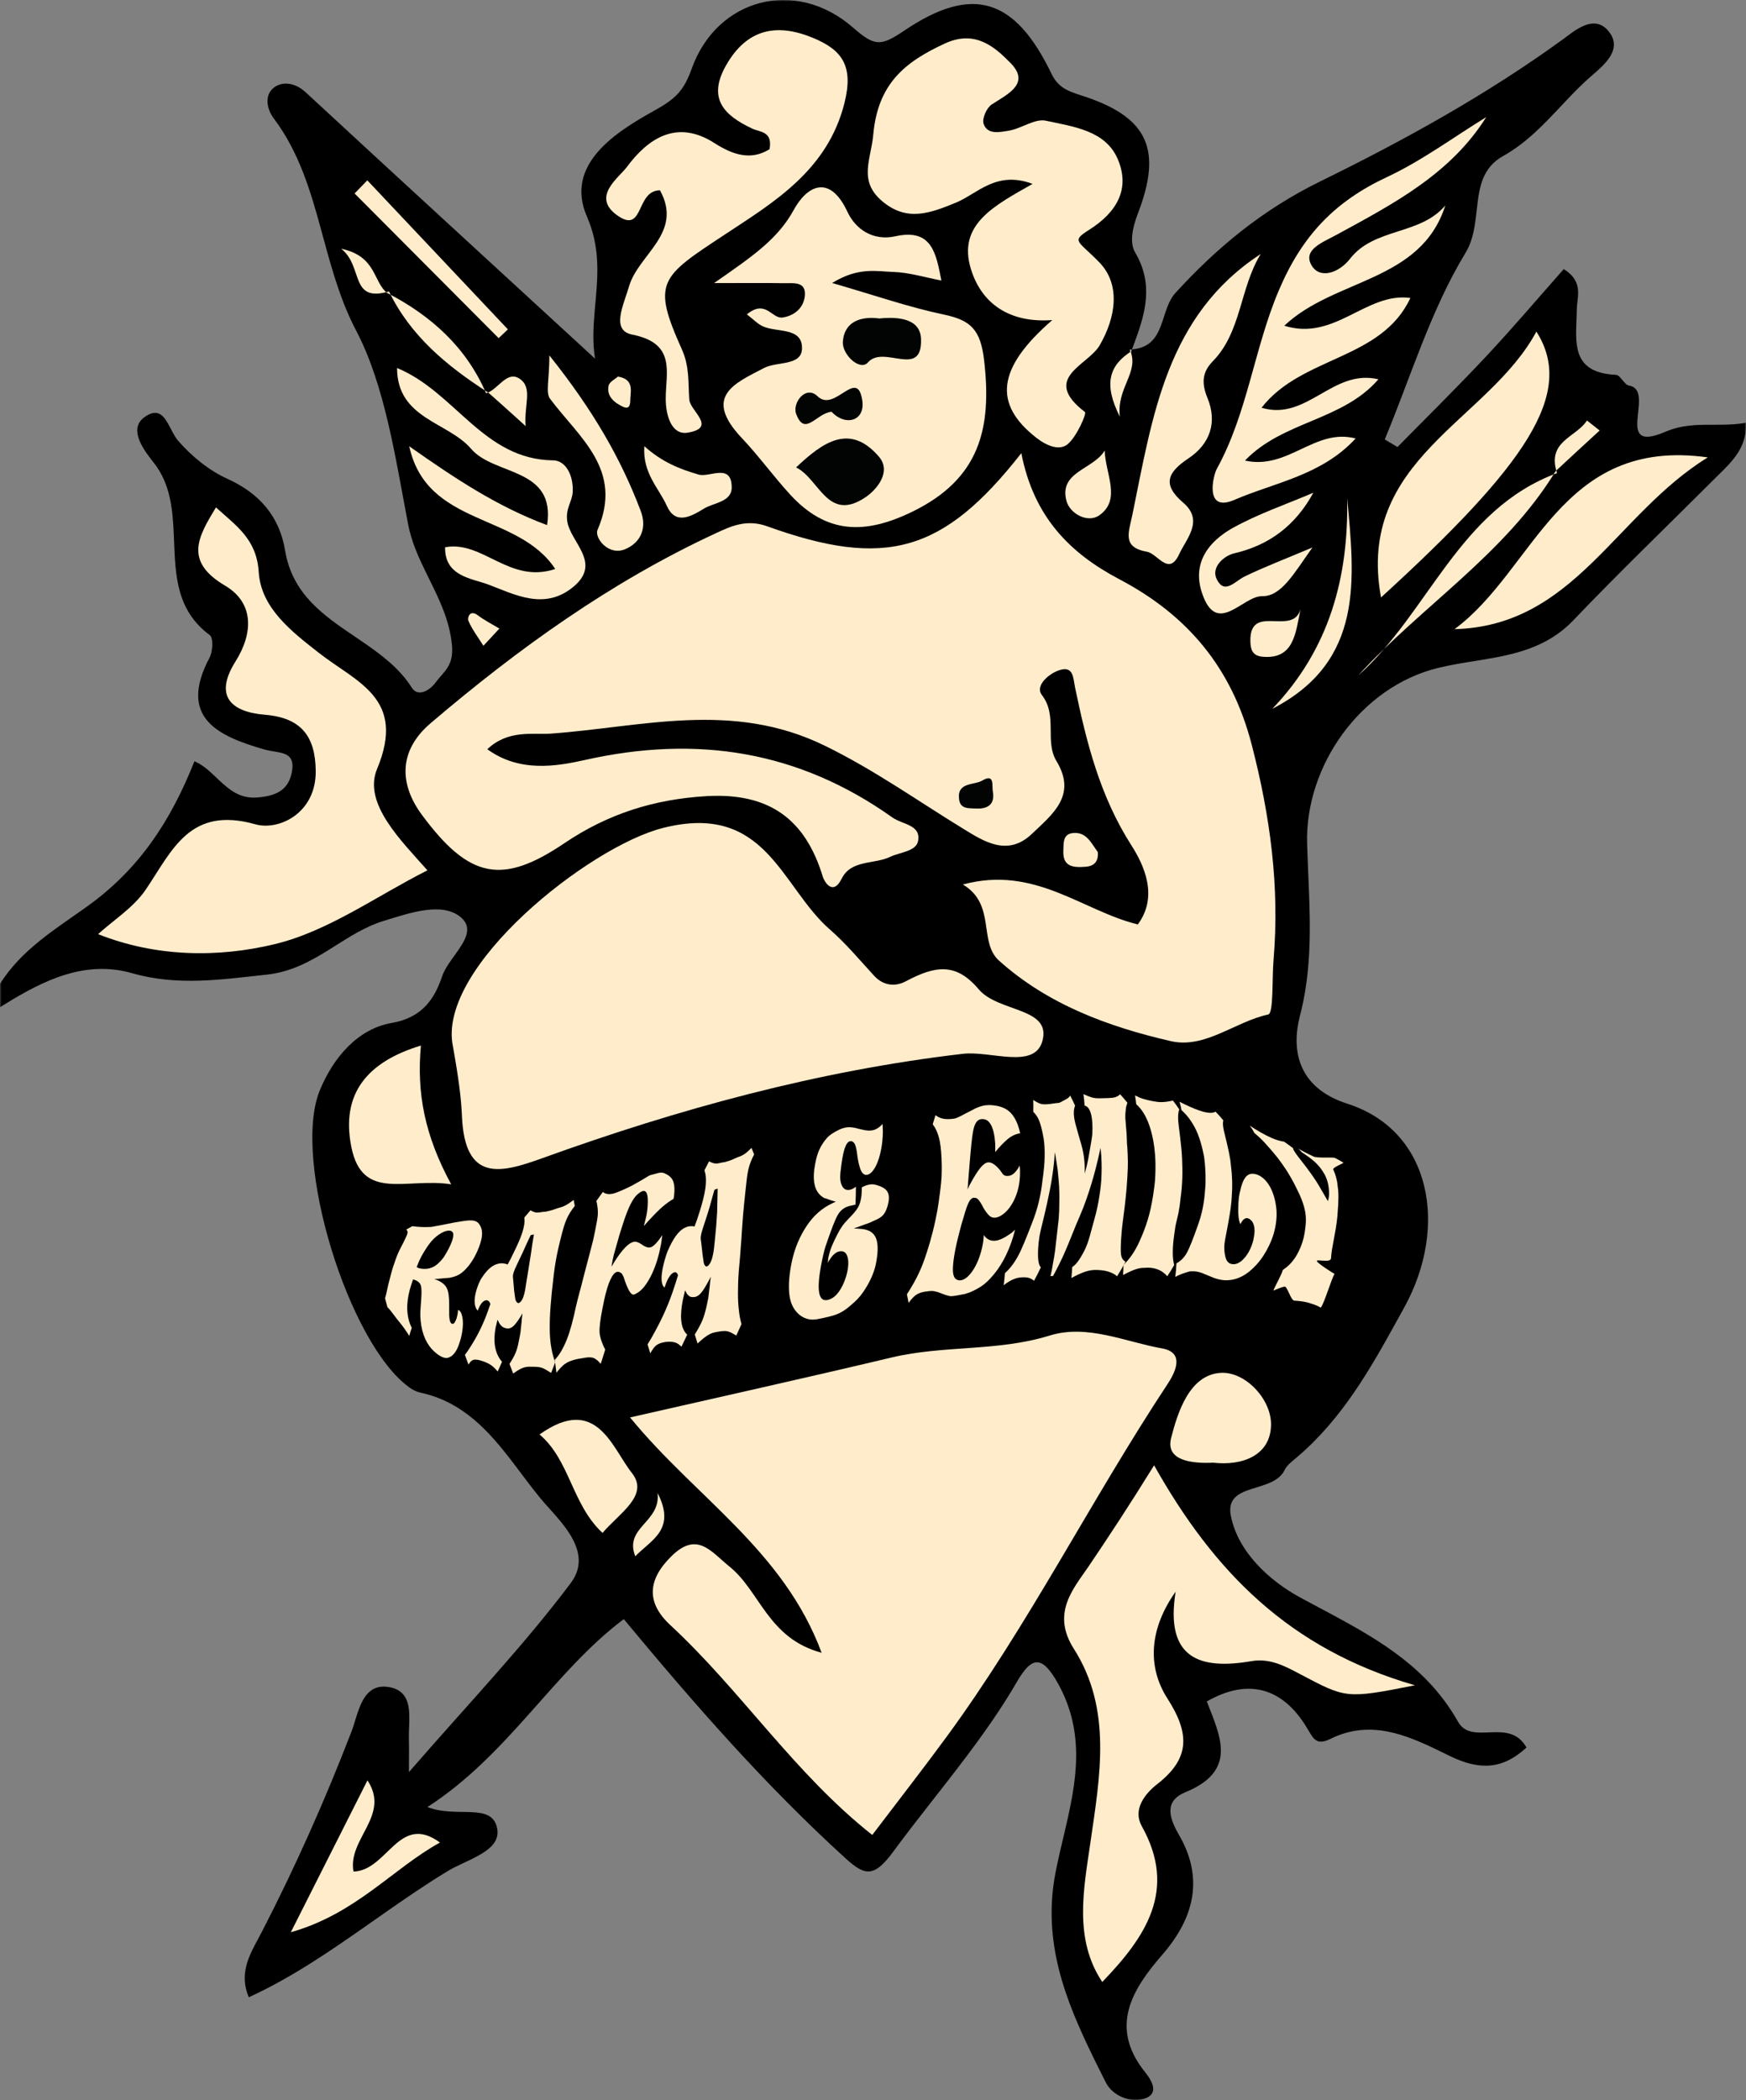
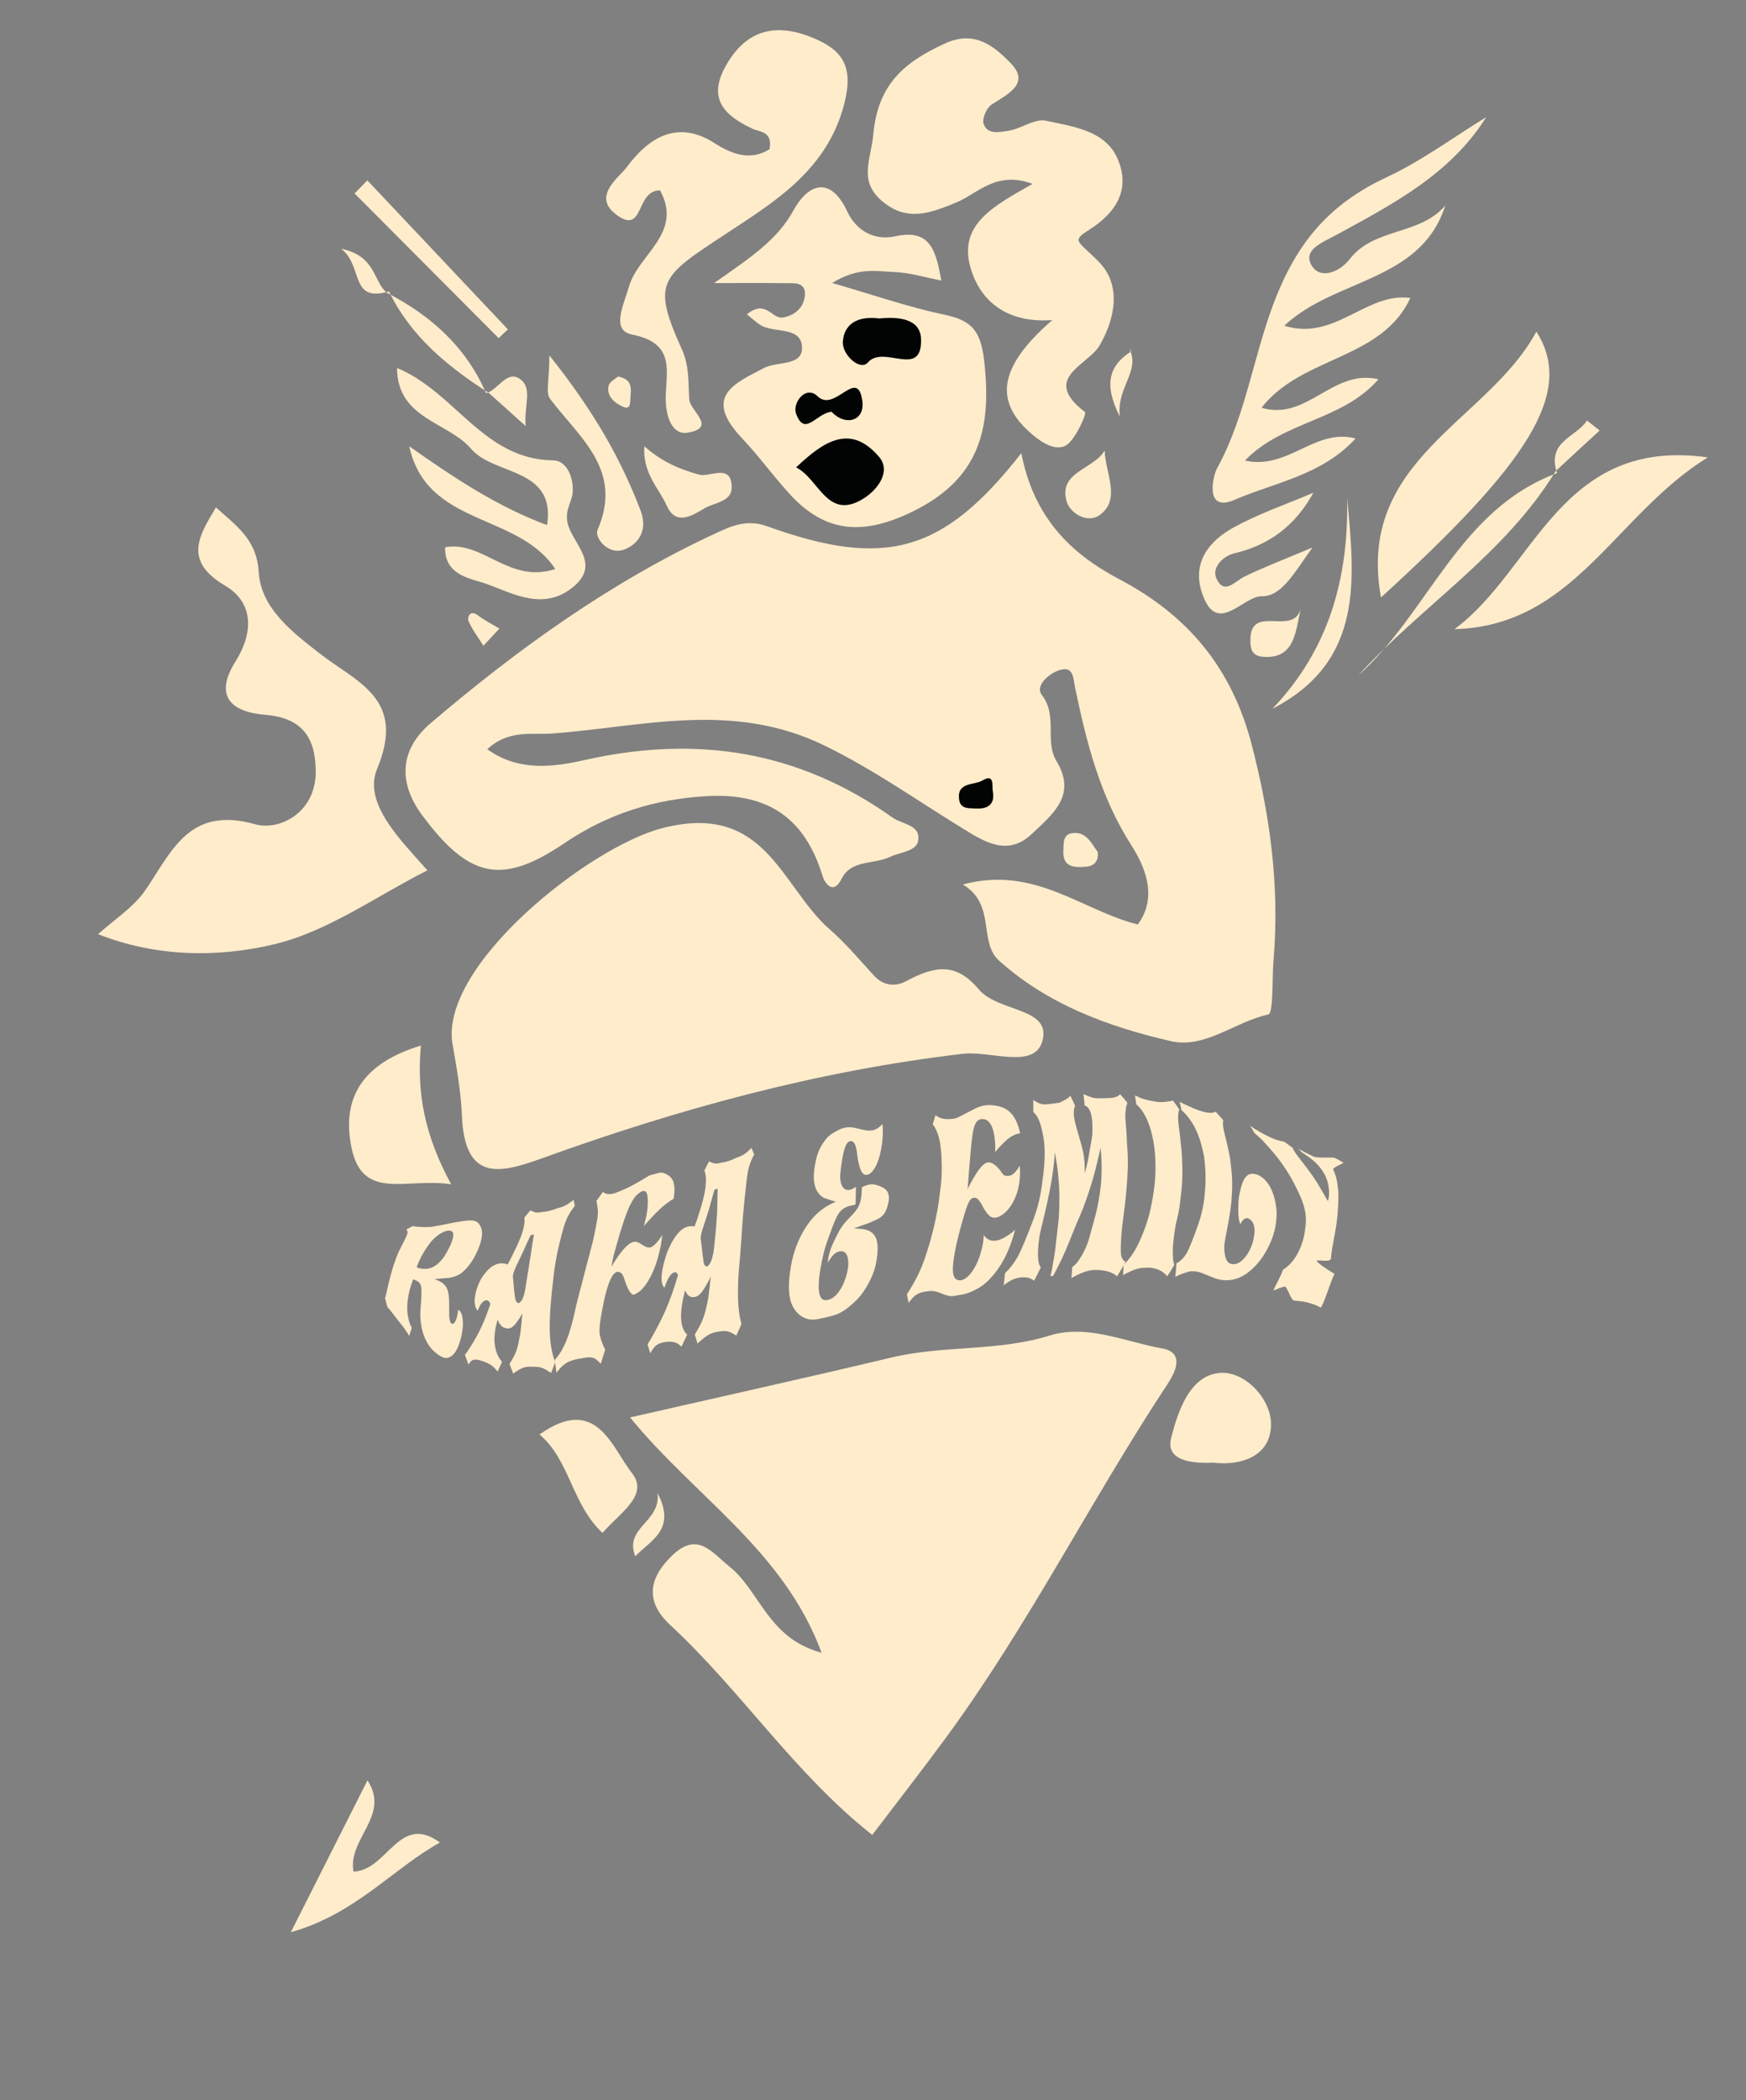
<svg xmlns="http://www.w3.org/2000/svg" xmlns:xlink="http://www.w3.org/1999/xlink" width="594px" height="714px" viewBox="0 0 594 714" version="1.1">
  <rect x="0" y="0" width="594" height="714" fill="#808080" stroke="none" />
  <title>emily-rafa copy 2</title>
  <defs>
    <polygon id="path-1" points="0 0 594 0 594 714 0 714" />
  </defs>
  <g id="Page-1" stroke="none" stroke-width="1" fill="none" fill-rule="evenodd">
    <g id="emily-rafa-copy-2">
      <g id="Group-3">
        <g id="Combined-Shape-Clipped">
          <mask id="mask-2" fill="white">
            <use xlink:href="#path-1" />
          </mask>
          <g id="path-1" />
-           <path d="M290.195,9.366 C297.52,15.757 299.565,15.864 307.57,10.455 C331.013,-5.39 345.373,-0.529 357.79,25.203 C360.424,30.667 364.785,31.343 369.977,33.147 C390.802,40.372 395.286,51.313 387.134,72.543 C385.359,77.161 384.146,82.39 386.195,85.86 C392.482,96.504 389.719,106.268 386.09,116.154 L385.794,116.956 C385.596,117.491 385.396,118.026 385.195,118.561 L385.109,118.789 L385.121,118.789 C392.045,118.23 394.015,113.653 395.636,108.775 L395.895,107.989 C396.037,107.552 396.179,107.113 396.323,106.677 L396.498,106.154 C397.32,103.721 398.26,101.378 399.894,99.59 C414.13,84.012 429.69,71.215 449.182,61.662 C477.738,47.669 505.788,32.201 531.738,13.352 C535.593,10.551 542.337,4.49 547.307,10.686 C551.43,15.831 547.529,20.396 543.4,24.087 L543.019,24.425 C542.637,24.761 542.255,25.089 541.88,25.41 C538.618,28.189 535.632,31.251 532.688,34.359 L531.512,35.604 C525.442,42.045 519.417,48.552 511.374,53.046 C504.241,57.032 503.264,63.71 502.47,70.738 L502.382,71.52 C501.826,76.481 501.251,81.572 498.575,85.975 C486.714,105.48 479.978,128.093 471.101,149.406 C472.546,150.268 473.99,151.127 475.434,151.989 C485.513,141.728 495.786,131.646 505.613,121.15 C514.705,111.441 523.315,101.291 532.004,91.487 C537.199,94.756 537.112,98.476 536.734,101.853 L536.687,102.264 L536.639,102.672 C536.543,103.484 536.453,104.272 536.445,105.023 C536.432,106.165 536.387,107.318 536.341,108.466 L536.315,109.092 C535.945,118.159 535.735,126.785 549.758,127.445 C551.289,127.52 552.567,130.831 554.214,131.101 C558.262,131.768 557.746,136.207 557.285,140.433 L557.222,141.021 C556.652,146.39 556.525,151.106 566.508,146.827 C572.045,144.454 577.308,144.399 582.612,144.406 L583.791,144.408 C587.135,144.411 590.504,144.373 593.978,143.731 C594.375,152.033 589.413,156.799 584.551,161.561 L584.021,162.081 C583.933,162.167 583.845,162.254 583.757,162.341 L583.231,162.862 C567.193,178.87 550.856,194.588 535.199,210.957 C526.299,220.259 515.105,222.56 503.802,224.41 L502.708,224.588 C502.526,224.618 502.343,224.647 502.161,224.676 L500.519,224.941 L499.426,225.118 C498.515,225.267 497.605,225.418 496.698,225.575 L495.61,225.767 C493.437,226.157 491.279,226.589 489.153,227.112 C462.826,233.585 443.942,260.49 444.686,286.831 C444.762,289.545 444.87,292.261 444.986,294.981 L445.073,297.021 L445.161,299.062 L445.247,301.105 C445.851,315.748 446.13,330.488 442.243,345.409 C439.387,356.377 440.986,369.683 458.409,375.27 C487.164,384.494 492.734,417.277 477.806,444.384 C477.475,444.984 477.146,445.583 476.817,446.181 L475.83,447.973 C466.141,465.571 456.644,482.361 441.177,495.499 C439.673,496.779 437.871,498.062 437.067,499.751 C433.152,507.962 416.469,503.809 418.749,515.394 C421.184,527.749 431.994,537.537 442.347,543.149 C443.845,543.961 445.346,544.764 446.844,545.563 L448.77,546.589 L450.052,547.272 C450.693,547.613 451.333,547.955 451.971,548.297 L453.247,548.981 C470.029,558.003 485.966,567.53 496.024,585.37 C500.759,593.771 513.455,583.657 519.32,594.156 C511.295,601.544 503.489,602.057 493.12,596.978 C492.726,596.785 492.332,596.592 491.937,596.398 L490.748,595.815 L489.554,595.234 C478.124,589.688 465.974,584.627 452.712,591.168 C447.671,593.652 446.855,591.124 444.472,587.21 C436.192,573.63 424.439,570.542 410.565,578.486 C410.791,579.073 411.022,579.66 411.253,580.247 L411.53,580.95 C415.831,591.851 419.928,602.529 403.291,609.333 C396.599,612.072 397.184,617.147 401.035,623.744 C409.502,638.237 406.566,651.773 395.441,664.574 C385.351,676.186 377.131,689.042 389.557,704.513 C391.94,707.482 394.59,711.993 389.067,713.622 C384.277,715.033 378.38,712.35 376.224,708.062 C375.999,707.615 375.775,707.169 375.55,706.722 L374.543,704.712 C374.431,704.489 374.319,704.265 374.208,704.042 L373.54,702.702 L372.875,701.361 C372.765,701.138 372.655,700.914 372.545,700.691 L371.887,699.349 C362.385,679.888 354.569,660.105 359.079,636.743 C359.891,632.536 360.9,628.322 361.897,624.097 L362.345,622.194 C366.155,605.913 369.339,589.453 360.038,572.561 C354.492,562.483 350.963,563.218 345.969,571.806 C337.851,585.782 327.964,598.44 318.064,611.081 L315.864,613.89 C311.834,619.042 307.823,624.208 303.95,629.474 C297.46,638.305 294.353,637.899 287.784,631.934 C260.43,607.092 236.219,579.401 212.211,550.493 C188.259,568.484 173.005,596.62 145.408,614.385 C155.454,618.315 167.534,612.596 169.169,621.816 C170.03,626.668 165.598,629.551 160.596,632.022 L160.027,632.3 C159.837,632.392 159.646,632.484 159.455,632.575 L158.882,632.848 L158.308,633.118 C158.212,633.163 158.117,633.208 158.021,633.253 L157.45,633.521 L156.882,633.789 C155.279,634.546 153.736,635.301 152.41,636.103 C144.931,640.628 137.723,645.586 130.55,650.602 L128.019,652.374 L125.489,654.147 C112.415,663.306 99.275,672.366 84.64,679.059 C81.312,671.274 84.619,665.108 87.834,659.152 L88.172,658.526 C88.509,657.901 88.842,657.277 89.164,656.653 C100.579,634.533 110.657,611.869 119.61,588.632 C119.874,587.946 120.123,587.2 120.37,586.42 L120.518,585.948 C120.592,585.71 120.667,585.47 120.741,585.227 L120.892,584.74 C120.967,584.495 121.043,584.248 121.121,584.001 L121.277,583.506 C121.356,583.257 121.436,583.009 121.518,582.76 L121.684,582.264 C123.371,577.309 125.838,572.626 132.047,573.547 C138.597,574.518 139.331,579.504 139.255,584.787 L139.245,585.299 C139.243,585.385 139.241,585.47 139.239,585.556 L139.224,586.069 L139.206,586.583 C139.203,586.669 139.199,586.754 139.196,586.84 L139.166,587.607 C139.147,588.117 139.127,588.624 139.114,589.124 L139.102,589.622 C139.089,590.283 139.088,590.929 139.109,591.553 C139.139,592.364 139.15,593.175 139.153,594.122 L139.152,595.038 C139.149,596.642 139.129,598.665 139.126,601.598 L139.125,602.506 C159.111,579.48 177.914,559.86 194.128,538.292 C199.78,530.777 195.782,523.504 190.771,517.35 L190.326,516.81 C188.092,514.124 185.71,511.661 183.922,509.496 C182.202,507.411 180.531,505.238 178.865,503.036 L178.199,502.153 C177.2,500.828 176.201,499.494 175.192,498.166 L174.517,497.281 C166.403,486.676 157.51,476.564 142.877,473.451 C141.636,473.184 140.403,472.525 139.356,471.782 C118.583,457.046 99.266,394.314 108.732,370.887 C113.267,359.664 121.702,349.784 133.237,347.801 C144.007,345.945 147.946,339.205 150.445,331.857 C151.077,329.999 152.328,328.09 153.679,326.183 L154.005,325.725 C154.223,325.42 154.443,325.115 154.662,324.811 L154.99,324.354 C158.206,319.867 161.061,315.479 156.759,311.86 C150.425,306.522 139.4,310.373 130.46,313.127 C124.117,315.081 118.693,318.657 113.143,322.145 L111.992,322.865 C105.651,326.811 99.053,330.491 90.66,331.384 C75.067,333.042 60.521,335.323 44.912,330.876 C28.926,326.314 14.721,333.306 1.363,341.611 L0.454,342.179 C0.302,342.274 0.151,342.369 0,342.464 L0,334.52 C7.261,322.848 19.178,315.683 29.658,308.179 C47.319,295.53 58.038,279.236 66.151,258.821 C68.855,259.951 71.079,261.989 73.293,264.089 L74.124,264.878 L74.681,265.402 C78.121,268.623 81.772,271.572 87.362,271.149 C93.366,270.696 97.834,269.027 99.175,263.038 C100.631,256.538 97.029,256.122 92.887,255.435 L92.503,255.37 C91.604,255.218 90.687,255.043 89.797,254.783 C74.494,250.324 60.346,244.2 71.303,223.571 C72.406,221.496 72.62,216.854 71.379,215.94 C60.013,207.573 59.685,195.655 59.209,183.747 L59.157,182.472 C58.782,173.544 58.098,164.694 52.388,157.422 C49.536,153.785 43.233,146.088 49.13,141.835 C53.978,138.339 55.97,141.696 57.914,145.407 L58.102,145.767 C58.228,146.007 58.354,146.248 58.48,146.488 L58.671,146.847 C59.277,147.979 59.914,149.065 60.66,149.919 C65.216,155.137 71.073,159.945 77.339,162.783 C88.376,167.782 95.088,175.651 96.994,187.176 C99.445,201.959 109.993,209.176 120.592,216.349 L122.208,217.443 L123.283,218.176 C129.72,222.581 135.923,227.208 140.064,233.764 C142.205,237.154 146.196,234.774 148.249,231.972 C148.801,231.218 149.384,230.543 149.958,229.885 L150.27,229.528 C150.322,229.468 150.374,229.409 150.425,229.35 L150.731,228.993 C152.654,226.73 154.233,224.338 153.751,219.279 C152.938,210.728 149.288,203.51 145.727,196.293 L145.017,194.85 C142.424,189.553 139.984,184.21 138.851,178.294 C134.55,155.804 130.965,131.061 121.141,112.355 C115.906,102.382 112.952,91.706 110.061,81.1 L109.296,78.294 C105.633,64.904 101.758,51.732 93.187,40.34 C90.632,36.943 89.892,32.205 93.31,29.69 C96.234,27.536 100.515,28.164 103.949,31.339 C136.452,61.375 169.074,91.281 202.439,121.941 C201.556,116.546 201.845,111.232 202.304,105.878 L202.412,104.641 C202.467,104.023 202.524,103.403 202.58,102.783 L202.691,101.542 C203.48,92.635 203.992,83.527 199.69,73.667 C191.924,55.875 209.577,44.839 222.652,37.586 C229.789,33.628 232.646,30.854 235.296,23.415 C243.831,-0.537 270.639,-7.691 290.195,9.366 Z M383.781,122.348 L383.759,122.388 C383.571,122.706 383.371,123.022 383.168,123.341 L382.862,123.821 C381.739,125.593 380.655,127.509 381.066,130.282 C380.915,127.042 382.686,124.823 383.712,122.511 L383.781,122.348 Z M385.109,118.789 L384.746,118.815 L384.36,118.833 C384.535,120.053 384.281,121.139 383.847,122.195 L383.781,122.348 L383.897,122.149 C384.351,121.352 384.717,120.537 384.858,119.638 L384.894,119.366 L385.109,118.789 Z" id="Combined-Shape" fill="#000000" fill-rule="nonzero" mask="url(#mask-2)" />
          <g id="Group-21" mask="url(#mask-2)" fill="#FFECCB">
            <g transform="translate(131, 372)">
              <path d="M21.111,53.53 C21.252,53.282 21.458,52.899 21.71,52.4 C22.414,51.01 22.883,49.825 23.095,48.852 C23.306,47.88 23.255,47.23 22.922,46.869 C22.751,46.675 22.547,46.544 22.313,46.477 C22.077,46.41 21.802,46.391 21.491,46.415 C20.583,46.484 19.531,46.921 18.357,47.716 C17.182,48.512 15.997,49.609 14.926,51.087 C14.449,51.746 13.89,52.582 13.27,53.584 C12.649,54.586 12.069,55.674 11.54,56.861 C11.21,57.636 11.052,58.028 10.75,58.821 C11.053,58.967 11.205,59.039 11.513,59.181 C14.017,59.789 16.194,59.224 17.88,57.731 C18.577,57.107 19.166,56.481 19.642,55.867 C20.117,55.254 20.594,54.442 21.111,53.53 M25.315,84.551 C24.439,87.371 23.186,89.097 21.475,89.615 C20.805,89.849 19.976,89.687 18.961,89.145 C18.229,88.754 17.487,88.201 16.734,87.505 C14.333,85.378 12.594,81.884 12.111,77.138 C12.043,76.359 12.005,75.739 11.989,75.273 C11.974,74.807 11.995,73.645 12.148,71.816 C12.184,71.276 12.204,71.007 12.249,70.47 C12.436,67.857 12.472,66.102 12.192,65.131 C11.911,64.16 11.165,63.53 9.991,63.135 C9.809,63.074 9.718,63.043 9.537,62.979 C9.317,63.582 9.212,63.884 9.011,64.492 C8.564,65.815 8.249,67.021 8.026,68.105 C7.505,70.636 7.435,72.785 7.643,74.561 C7.851,76.337 8.338,77.992 9.08,79.49 C8.685,80.611 8.514,81.157 8.232,82.216 C7.175,80.482 6.16,79.063 5.199,77.895 C4.239,76.726 3.476,75.723 2.872,74.915 C2.161,73.963 1.65,73.302 1.316,72.957 C1.1,72.733 0.922,72.572 0.81,72.467 C0.463,71.233 0.301,70.625 0,69.434 C0.089,69.181 0.218,68.688 0.376,67.985 C0.535,67.281 0.757,66.187 1.097,64.755 C1.325,63.797 1.556,62.931 1.758,62.202 C1.959,61.477 2.283,60.038 2.976,58.008 C3.073,57.725 3.123,57.584 3.226,57.303 C3.513,56.408 3.67,55.968 4.011,55.11 C4.318,54.331 4.482,53.949 4.832,53.203 C5.097,52.645 5.236,52.371 5.525,51.834 C5.82,51.211 5.976,50.907 6.3,50.316 C6.985,48.934 7.454,47.989 7.602,47.379 C7.749,46.768 7.605,46.326 7.189,46.065 C7.99,45.597 8.406,45.362 9.266,44.894 C9.634,44.923 9.823,44.947 10.198,44.995 C10.797,45.075 11.562,45.141 12.505,45.181 C13.445,45.221 14.562,45.216 15.868,45.136 C15.925,45.119 15.954,45.111 16.011,45.094 C17.207,44.897 17.813,44.787 19.037,44.546 C19.321,44.491 19.463,44.463 19.749,44.406 C21.424,44.071 22.669,43.805 23.454,43.662 C24.238,43.52 25.14,43.371 26.161,43.22 C26.396,43.185 26.566,43.16 26.672,43.144 C28.268,42.908 29.458,42.861 30.247,43.039 C31.036,43.216 31.634,43.599 32.055,44.227 C32.709,45.149 33.025,46.241 33.003,47.46 C32.981,48.678 32.654,50.136 32.035,51.815 C31.932,52.103 31.746,52.554 31.478,53.178 C30.851,54.636 30.1,56.027 29.215,57.311 C28.329,58.596 27.324,59.719 26.2,60.637 C25.073,61.558 23.602,62.171 21.778,62.458 C21,62.523 20.611,62.553 19.835,62.609 C19.647,62.63 19.553,62.64 19.365,62.66 C18.307,62.768 17.78,62.817 16.727,62.905 C17.101,63.02 17.288,63.077 17.662,63.193 C19.35,63.906 20.465,64.835 21.027,66 C21.588,67.166 21.81,68.994 21.811,71.541 C21.809,71.767 21.809,71.88 21.808,72.108 C21.805,73.015 21.806,73.472 21.817,74.39 C21.81,75.103 21.835,75.66 21.882,76.055 C21.929,76.452 21.989,76.899 22.121,77.283 C22.268,77.711 22.53,77.994 22.781,78.074 C23.182,78.203 23.526,77.981 23.814,77.408 C24.103,76.835 24.294,76.386 24.382,76.066 C24.47,75.749 24.56,75.355 24.653,74.89 C24.775,74.285 24.825,73.784 24.803,73.387 C25.52,73.561 26.013,74.344 26.296,75.777 C26.579,77.211 26.547,78.9 26.243,80.812 C26.037,82.103 25.726,83.354 25.315,84.551" id="Fill-1" />
              <path d="M47.215,68.404 C47.353,67.927 47.512,67.34 47.639,66.674 C47.765,66.011 47.92,64.989 48.121,63.623 C48.386,61.892 48.525,61.035 48.817,59.343 C48.838,59.22 48.848,59.158 48.87,59.036 C49.02,58.024 49.097,57.522 49.256,56.528 C49.377,55.804 49.438,55.444 49.564,54.729 C49.953,51.827 50.169,50.415 50.647,47.706 C50.213,47.798 49.997,47.843 49.563,47.931 C49.291,48.479 49.156,48.754 48.886,49.307 C48.574,49.973 48.418,50.308 48.11,50.982 C47.79,51.684 47.632,52.038 47.317,52.747 C47.044,53.339 46.909,53.636 46.639,54.232 C46.031,55.487 45.73,56.118 45.137,57.386 C44.399,58.901 43.944,59.963 43.755,60.569 C43.582,61.125 43.47,61.656 43.494,62.081 C43.517,62.512 43.581,62.913 43.6,63.219 C43.697,64.375 43.75,64.96 43.861,66.141 C43.867,66.296 43.87,66.373 43.876,66.528 C44.022,67.649 44.096,68.216 44.26,69.363 C44.342,69.999 44.552,70.48 44.885,70.797 C45.01,70.957 45.169,71.035 45.362,71.032 C45.663,71.027 45.997,70.778 46.366,70.284 C46.735,69.789 47.003,69.136 47.215,68.404 M57.884,91.158 C57.317,92.622 57.04,93.347 56.501,94.784 C56.132,94.563 55.947,94.45 55.578,94.223 C54.426,93.462 53.43,92.994 52.588,92.849 C51.745,92.704 50.574,92.66 49.085,92.671 C48.137,92.678 47.224,92.883 46.361,93.289 C45.496,93.696 44.57,94.275 43.597,95.007 C43.085,93.708 42.833,93.054 42.339,91.745 C42.445,91.56 42.498,91.467 42.604,91.281 C42.833,90.91 42.948,90.723 43.18,90.348 C43.894,89.146 44.43,88.007 44.778,86.947 C45.124,85.892 45.459,84.4 45.807,82.469 C45.92,81.84 45.977,81.525 46.095,80.895 C46.097,80.795 46.098,80.746 46.101,80.646 C46.24,79.287 46.315,78.606 46.471,77.247 C46.485,77.015 46.492,76.899 46.506,76.667 C46.598,75.805 46.644,75.373 46.746,74.515 C46.536,74.881 46.431,75.064 46.224,75.429 C45.234,77.034 44.411,78.151 43.738,78.79 C43.065,79.428 42.376,79.726 41.669,79.687 C41.316,79.666 40.889,79.56 40.392,79.365 C39.896,79.17 39.379,78.669 38.85,77.872 C38.614,77.401 38.497,77.166 38.263,76.697 C37.996,77.766 37.866,78.3 37.614,79.366 C36.707,84.148 37.382,87.873 39.41,90.545 C39.565,90.725 39.643,90.815 39.798,90.995 C39.185,92.336 38.888,92.998 38.318,94.3 C37.872,93.817 37.65,93.573 37.206,93.085 C36.481,92.379 35.671,91.826 34.786,91.41 C33.9,90.993 33.042,90.683 32.216,90.481 C31.13,90.215 30.336,90.185 29.829,90.416 C29.321,90.649 28.834,91.167 28.385,91.962 C27.885,90.636 27.641,89.973 27.165,88.654 C27.563,88.1 27.766,87.818 28.181,87.248 C29.491,85.269 30.635,83.375 31.533,81.661 C32.431,79.946 33.319,78.072 34.109,76.096 C34.758,74.474 35.316,72.863 35.822,71.353 C35.55,70.554 35.163,70.14 34.655,70.095 C33.717,70.01 32.824,70.78 32.037,72.408 C31.824,72.899 31.72,73.145 31.514,73.636 C30.324,72.334 30.104,69.988 31.075,66.664 C31.269,66.001 31.533,65.254 31.874,64.415 C32.215,63.576 32.614,62.841 33.068,62.2 C34.091,60.641 35.149,59.486 36.211,58.719 C37.271,57.952 38.414,57.546 39.634,57.51 C39.878,57.503 40.163,57.532 40.49,57.591 C40.817,57.651 41.07,57.7 41.244,57.741 C41.426,57.82 41.517,57.859 41.7,57.938 C42.102,57.172 42.305,56.789 42.714,56.027 C44.184,53.098 45.318,50.688 46.071,48.792 C46.951,46.576 47.414,44.654 47.455,43.057 C47.424,42.609 47.409,42.388 47.383,41.952 C48.216,40.968 48.635,40.477 49.474,39.502 C50.289,39.969 51.012,40.236 51.624,40.269 C52.235,40.302 53.176,40.063 54.061,40.008 C54.181,40 54.338,40.01 54.472,39.982 C54.632,39.949 54.805,39.912 54.992,39.873 C55.284,39.811 55.592,39.745 55.912,39.677 C56.232,39.608 56.588,39.512 56.981,39.384 C57.372,39.25 57.567,39.182 57.958,39.047 C58.429,38.893 58.664,38.815 59.135,38.658 C60.201,38.415 61.255,37.962 62.293,37.296 C62.364,37.239 62.987,36.799 64.156,35.972 C64.305,36.772 64.383,37.181 64.546,38.016 C64.256,38.396 64.111,38.586 63.821,38.967 C62.713,40.485 61.844,42.096 61.233,43.827 C60.692,45.362 59.885,48.282 58.867,52.766 C58.326,55.149 57.825,57.924 57.43,61.088 C57.119,63.662 56.977,64.955 56.701,67.606 C56.618,68.5 56.579,68.949 56.509,69.849 C56.344,71.619 56.274,72.511 56.161,74.303 C56.017,76.955 55.996,79.235 56.052,81.111 C56.108,82.99 56.286,84.726 56.581,86.311 C56.727,87.191 56.91,88.035 57.127,88.841 C57.344,89.65 57.597,90.422 57.884,91.158" id="Fill-3" />
              <path d="M98.154,35.588 C96.859,36.35 95.608,37.248 94.404,38.284 C93.197,39.323 91.599,40.926 89.592,43.11 C88.974,43.801 88.664,44.147 88.043,44.84 C88.277,43.905 88.394,43.441 88.627,42.518 C88.821,41.749 88.971,41.036 89.076,40.376 C89.181,39.72 89.263,38.983 89.322,38.174 C89.602,34.185 89.036,32.564 87.593,32.978 C87.165,33.1 86.585,33.474 85.851,34.102 C85.118,34.729 84.349,35.807 83.545,37.367 C82.742,38.927 81.818,41.278 80.785,44.526 C80.358,45.879 80.144,46.562 79.718,47.938 C78.956,50.577 78.576,51.919 77.82,54.63 C77.544,55.707 77.278,57.058 77.027,58.685 C77.486,57.926 77.715,57.546 78.173,56.789 C79.473,54.749 80.64,53.208 81.676,52.151 C82.71,51.094 83.629,50.464 84.434,50.26 C84.878,50.147 85.334,50.166 85.805,50.314 C86.275,50.462 86.732,50.693 87.175,51.012 C88.438,51.93 89.476,52.298 90.283,52.097 C91.286,51.848 92.643,50.445 94.333,47.907 C94.166,49.084 94.082,49.676 93.913,50.866 C93.803,51.332 93.701,51.824 93.606,52.341 C93.51,52.858 93.426,53.267 93.357,53.559 C92.528,57.072 91.414,60.089 90.042,62.588 C88.667,65.091 87.254,66.775 85.742,67.634 C85.284,67.91 84.9,68.084 84.593,68.153 C83.644,68.368 82.449,66.282 81.147,62.124 C80.907,61.685 80.787,61.466 80.547,61.029 C79.963,60.51 79.405,60.315 78.875,60.441 C77.422,60.787 75.841,63.941 74.527,70.1 C74.291,71.202 74.18,71.753 73.96,72.861 C73.217,76.615 72.897,79.308 72.977,80.978 C73.036,82.204 73.474,83.766 74.294,85.648 C74.539,86.131 74.662,86.372 74.908,86.853 C74.278,88.81 73.969,89.779 73.371,91.695 C72.561,90.722 71.77,90.063 70.994,89.732 C70.216,89.401 69.044,89.396 67.477,89.72 C66.674,89.854 66.273,89.921 65.47,90.055 C63.738,90.415 62.396,90.924 61.434,91.562 C60.472,92.199 59.421,93.26 58.309,94.723 C58.062,92.99 57.947,92.113 57.73,90.347 C59.24,88.774 60.57,86.537 61.749,83.646 C62.93,80.753 63.955,76.861 64.98,72.066 C65.449,70.092 65.699,69.108 66.226,67.151 C66.464,66.243 66.587,65.794 66.83,64.895 C67.073,63.933 67.195,63.452 67.441,62.494 C67.67,61.605 67.784,61.161 68.014,60.277 C68.263,59.324 68.387,58.848 68.638,57.902 C68.853,57.091 68.96,56.687 69.177,55.882 C69.449,54.812 69.586,54.28 69.861,53.221 C70.303,51.615 70.609,50.461 70.777,49.737 C70.943,49.014 71.155,47.957 71.43,46.606 C71.971,43.949 72.304,42.104 72.376,41.001 C72.45,39.899 72.344,38.603 72.081,37.154 C72.002,36.826 71.963,36.663 71.887,36.34 C72.768,35.098 73.207,34.482 74.084,33.265 C75.029,34.022 76.327,34.194 77.948,33.726 C78.826,33.471 80.038,32.944 81.521,32.289 C82.194,31.992 83.113,31.561 84.21,30.975 C84.331,30.895 85.325,30.341 87.175,29.31 C88.214,28.688 88.731,28.377 89.764,27.755 C89.883,27.677 90.073,27.6 90.336,27.521 C90.678,27.418 91.023,27.325 91.371,27.243 C91.717,27.16 92.075,27.065 92.444,26.955 C93.203,26.727 93.817,26.645 94.282,26.704 C94.747,26.763 95.229,26.943 95.732,27.243 C96.906,27.842 97.691,28.686 98.074,29.781 C98.458,30.876 98.555,32.359 98.357,34.255 C98.276,34.785 98.235,35.052 98.154,35.588" id="Fill-5" />
              <path d="M111.374,55.371 C111.51,54.826 111.66,54.165 111.773,53.421 C111.886,52.677 112.018,51.541 112.161,50.021 C112.357,48.091 112.449,47.132 112.623,45.233 C112.636,45.095 112.642,45.026 112.655,44.888 C112.732,43.757 112.769,43.194 112.84,42.077 C112.895,41.263 112.923,40.857 112.975,40.051 C113.067,36.795 113.099,35.2 113.148,32.117 C112.719,32.267 112.505,32.343 112.076,32.493 C111.886,33.14 111.791,33.466 111.599,34.119 C111.38,34.907 111.27,35.302 111.047,36.098 C110.817,36.929 110.702,37.347 110.468,38.187 C110.262,38.889 110.159,39.242 109.95,39.95 C109.47,41.448 109.227,42.203 108.734,43.722 C108.114,45.54 107.721,46.812 107.567,47.521 C107.426,48.173 107.341,48.779 107.389,49.249 C107.436,49.715 107.521,50.147 107.554,50.479 C107.705,51.73 107.779,52.36 107.922,53.625 C107.933,53.793 107.938,53.877 107.948,54.044 C108.123,55.235 108.209,55.833 108.376,57.033 C108.459,57.701 108.667,58.169 109.001,58.438 C109.127,58.582 109.287,58.631 109.483,58.585 C109.789,58.512 110.136,58.169 110.515,57.561 C110.894,56.954 111.167,56.2 111.374,55.371 M121.259,78.174 C120.553,79.754 120.199,80.536 119.494,82.08 C119.149,81.883 118.976,81.785 118.629,81.587 C117.556,80.916 116.597,80.562 115.761,80.538 C114.924,80.515 113.743,80.662 112.224,80.98 C111.257,81.183 110.301,81.606 109.371,82.247 C108.436,82.89 107.416,83.745 106.313,84.803 C105.939,83.588 105.752,82.974 105.375,81.737 C105.504,81.508 105.569,81.394 105.699,81.165 C105.975,80.7 106.113,80.467 106.389,80 C107.242,78.514 107.888,77.158 108.322,75.935 C108.756,74.716 109.201,73.037 109.644,70.873 C109.788,70.168 109.859,69.814 110.002,69.105 C110.007,68.997 110.01,68.943 110.016,68.835 C110.205,67.331 110.289,66.57 110.476,65.064 C110.495,64.81 110.504,64.683 110.524,64.429 C110.636,63.477 110.695,63.001 110.818,62.052 C110.596,62.493 110.486,62.714 110.266,63.155 C109.219,65.112 108.361,66.527 107.658,67.4 C106.954,68.275 106.236,68.785 105.511,68.948 C105.149,69.029 104.712,69.038 104.205,68.975 C103.699,68.913 103.179,68.526 102.651,67.814 C102.418,67.369 102.3,67.148 102.069,66.706 C101.767,67.975 101.624,68.614 101.324,69.881 C100.212,75.489 100.571,79.28 102.433,81.427 C102.578,81.566 102.65,81.635 102.795,81.773 C102.01,83.423 101.619,84.24 100.844,85.854 C100.43,85.509 100.223,85.337 99.808,84.99 C99.12,84.524 98.316,84.263 97.408,84.202 C96.499,84.142 95.6,84.202 94.717,84.386 C93.559,84.628 92.679,85.021 92.081,85.56 C91.484,86.1 90.866,86.96 90.238,88.132 C89.863,86.928 89.676,86.32 89.303,85.097 C89.828,84.221 90.092,83.78 90.621,82.896 C92.313,79.901 93.711,77.211 94.784,74.868 C95.859,72.524 96.864,70.046 97.748,67.509 C98.471,65.436 99.1,63.441 99.659,61.586 C99.392,60.783 98.997,60.448 98.467,60.572 C97.488,60.801 96.536,61.993 95.661,64.153 C95.423,64.795 95.306,65.117 95.073,65.761 C93.848,64.77 93.74,62.146 94.723,57.985 C94.92,57.155 95.185,56.197 95.518,55.112 C95.85,54.027 96.236,53.045 96.678,52.16 C97.669,50.034 98.679,48.395 99.714,47.23 C100.749,46.064 101.885,45.321 103.13,45 C103.379,44.936 103.674,44.903 104.014,44.898 C104.353,44.893 104.615,44.893 104.796,44.901 C104.989,44.95 105.086,44.975 105.279,45.024 C105.626,44.077 105.798,43.605 106.14,42.665 C107.352,39.078 108.173,36.175 108.642,33.913 C109.191,31.268 109.295,29.02 108.986,27.158 C108.855,26.64 108.79,26.383 108.66,25.875 C109.292,24.652 109.605,24.047 110.224,22.855 C111.201,23.356 112.017,23.615 112.662,23.614 C113.306,23.614 114.262,23.282 115.133,23.17 C115.257,23.154 115.422,23.155 115.554,23.117 C115.712,23.07 115.884,23.019 116.068,22.964 C116.357,22.878 116.661,22.788 116.978,22.694 C117.294,22.6 117.64,22.474 118.019,22.313 C118.393,22.143 118.581,22.059 118.955,21.889 C119.408,21.696 119.635,21.599 120.087,21.405 C121.138,21.092 122.129,20.551 123.049,19.79 C123.109,19.724 123.653,19.219 124.666,18.288 C125.025,19.158 125.205,19.602 125.566,20.508 C125.351,20.929 125.243,21.14 125.026,21.565 C124.211,23.258 123.641,25.056 123.323,26.976 C123.042,28.68 122.729,31.911 122.194,36.862 C121.91,39.492 121.653,42.543 121.434,45.997 C121.265,48.804 121.167,50.226 120.936,53.083 C120.868,54.046 120.832,54.528 120.756,55.494 C120.578,57.395 120.479,58.373 120.326,60.31 C120.12,63.17 120.068,65.634 120.061,67.647 C120.053,69.664 120.142,71.499 120.335,73.157 C120.425,74.079 120.547,74.957 120.701,75.791 C120.855,76.628 121.04,77.421 121.259,78.174" id="Fill-7" />
              <path d="M167.371,55.384 C167.26,56.247 167.119,57.084 166.944,57.899 C166.313,60.847 164.912,63.951 162.762,67.141 C162.139,68.054 161.472,68.883 160.77,69.628 C160.063,70.379 159.021,71.324 157.643,72.46 C156.262,73.598 154.878,74.417 153.492,74.923 C152.107,75.43 149.983,75.955 147.122,76.502 C145.816,76.75 144.633,76.717 143.566,76.396 C142.5,76.075 141.55,75.543 140.715,74.8 C138.897,73.164 137.844,70.915 137.53,68.021 C137.216,65.128 137.436,61.332 138.423,56.773 C139.41,52.215 141.153,48.228 143.475,44.748 C145.798,41.268 148.674,38.736 152.192,37.097 C152.654,36.88 152.884,36.771 153.345,36.554 C152.778,36.401 152.495,36.325 151.928,36.172 C151.041,35.859 150.598,35.702 149.711,35.39 C149.582,35.376 149.517,35.369 149.388,35.355 C148.989,35.069 148.789,34.926 148.39,34.64 C146.251,32.884 145.509,29.87 145.999,25.76 C146.128,24.676 146.356,23.445 146.674,22.082 C146.992,20.719 147.432,19.474 148,18.347 C148.565,17.225 149.301,16.123 150.199,15.059 C151.098,13.996 152.565,12.992 154.592,12.038 C154.863,11.898 155.235,11.757 155.701,11.612 C156.168,11.467 156.616,11.362 157.041,11.298 C157.81,11.182 158.826,11.253 160.09,11.511 C160.295,11.569 160.397,11.599 160.602,11.658 C161.219,11.804 161.527,11.877 162.145,12.024 C162.478,12.095 162.644,12.13 162.977,12.201 C163.928,12.411 164.833,12.449 165.688,12.32 C166.918,12.134 168.12,11.389 169.257,10.134 C169.309,11.133 169.33,11.642 169.364,12.676 C169.333,14.972 169.102,17.146 168.695,19.133 C168.289,21.117 167.751,22.803 167.121,24.134 C166.132,26.142 165.065,27.26 163.983,27.434 C162.846,27.617 162.023,26.715 161.474,24.783 C161.08,23.5 160.819,22.114 160.647,20.682 C160.444,18.984 160.173,17.828 159.915,17.205 C159.657,16.582 159.264,16.185 158.739,16.007 C158.606,15.975 158.432,15.975 158.216,16.009 C157.464,16.126 156.833,16.995 156.291,18.687 C155.749,20.378 155.33,22.993 154.918,26.676 C154.719,28.462 154.878,29.947 155.423,31.098 C155.968,32.251 156.835,32.737 158.036,32.542 C158.428,32.479 158.845,32.323 159.288,32.074 C159.647,31.842 159.827,31.726 160.185,31.494 C160.168,33.894 160.14,35.112 160.04,37.568 C159.477,37.696 159.196,37.761 158.633,37.889 C156.634,38.22 155.14,39.218 154.115,40.902 C153.091,42.584 151.822,46.031 150.013,51.285 C149.87,51.666 149.706,52.189 149.526,52.854 C149.345,53.519 149.184,54.167 149.044,54.794 C146.621,65.631 147.1,70.616 150.435,70.002 C152.732,69.579 154.733,67.499 156.297,63.589 C156.712,62.503 157.022,61.486 157.226,60.541 C157.714,58.274 157.714,56.466 157.265,55.126 C156.817,53.787 155.933,53.233 154.604,53.464 C153.217,53.704 151.885,54.99 150.648,57.334 C150.696,56.477 150.738,55.983 150.767,55.855 C150.877,55.354 150.954,55.006 150.996,54.818 C151.235,53.748 151.595,52.633 152.06,51.514 C152.526,50.395 153.135,49.114 153.879,47.678 C154.359,46.702 154.894,45.793 155.487,44.948 C156.078,44.107 156.795,43.26 157.639,42.405 C159.151,40.904 160.19,39.683 160.774,38.729 C161.358,37.777 161.754,36.636 161.95,35.316 C161.996,35.016 162.039,34.718 162.083,34.417 C162.094,33.946 162.117,33.594 162.15,33.355 C162.177,32.686 162.189,32.353 162.21,31.689 C163.095,31.195 163.926,30.886 164.707,30.76 C165.181,30.683 165.556,30.651 165.826,30.664 C166.095,30.677 166.475,30.731 166.955,30.828 C168.806,31.338 170.058,32.017 170.697,32.874 C171.336,33.731 171.548,34.933 171.305,36.499 C171.258,36.801 171.158,37.26 171.004,37.871 C170.663,39.108 170.224,40.082 169.698,40.788 C169.173,41.494 168.412,42.079 167.421,42.542 C166.683,42.879 166.314,43.048 165.575,43.385 C165.357,43.493 165.248,43.547 165.03,43.654 C162.805,44.455 161.691,44.857 159.461,45.662 C159.785,45.678 159.947,45.686 160.271,45.702 C160.998,45.757 161.361,45.784 162.087,45.838 C164.39,46.043 165.974,46.931 166.794,48.501 C167.613,50.069 167.77,52.37 167.371,55.384" id="Fill-9" />
              <path d="M214.341,46.081 C214.089,46.998 213.964,47.457 213.716,48.376 C211.964,54.161 209.404,58.944 205.95,62.606 C204.958,63.695 203.94,64.585 202.901,65.293 C201.864,66.001 200.53,66.707 198.904,67.416 C198.21,67.636 197.863,67.747 197.171,67.968 C196.751,68.045 196.388,68.113 196.081,68.17 C195.774,68.226 195.536,68.271 195.368,68.302 C195.117,68.349 194.921,68.385 194.78,68.411 C193.781,68.6 193.059,68.692 192.63,68.695 C192.2,68.698 191.581,68.569 190.768,68.305 C190.423,68.182 190.25,68.12 189.904,67.995 C189.173,67.722 188.805,67.584 188.069,67.306 C187.547,67.179 187.286,67.115 186.762,66.987 C186.315,66.909 185.769,66.9 185.133,66.964 C184.494,67.027 183.947,67.101 183.501,67.182 C182.242,67.412 181.232,67.816 180.48,68.382 C179.725,68.95 178.941,69.82 178.12,70.969 C177.9,69.817 177.784,69.229 177.535,68.035 C177.97,67.366 178.188,67.03 178.619,66.353 C180.643,63.055 182.272,59.702 183.457,56.317 C184.639,52.937 186.07,48.408 187.244,42.827 C187.465,41.771 187.571,41.243 187.769,40.19 C187.832,39.864 187.862,39.701 187.922,39.375 C188.298,37.134 188.458,36.016 188.733,33.803 C189.149,30.821 189.312,28.679 189.351,27.325 C189.391,25.974 189.393,24.965 189.385,24.291 C189.333,20.567 189.065,17.972 188.776,16.357 C188.488,14.738 188.044,13.337 187.472,12.137 C187.13,11.418 186.743,10.793 186.316,10.253 C186.713,8.985 186.9,8.363 187.256,7.151 C188.106,7.798 189.029,8.215 190.031,8.384 C191.034,8.554 192.267,8.53 193.726,8.311 C194.282,8.228 195.493,7.671 197.316,6.67 C198.278,6.178 198.756,5.934 199.706,5.449 C200.157,5.211 200.382,5.092 200.831,4.855 C201.488,4.571 202.069,4.343 202.577,4.174 C203.087,4.005 203.629,3.878 204.202,3.795 C204.439,3.76 204.709,3.744 205.018,3.746 C205.326,3.747 205.559,3.737 205.714,3.714 C208.488,3.822 210.673,4.491 212.232,5.794 C213.788,7.095 215.067,9.249 215.863,12.459 C215.952,12.795 215.995,12.964 216.081,13.302 C214.862,13.491 213.736,13.93 212.701,14.628 C211.662,15.327 210.377,16.528 208.788,18.266 C208.311,18.837 208.071,19.124 207.584,19.702 C207.601,18.633 207.602,18.104 207.591,17.057 C207.261,11.378 205.739,8.768 203.718,8.521 C203.469,8.459 203.131,8.46 202.706,8.524 C201.643,8.684 200.889,9.565 200.381,11.241 C199.871,12.918 199.57,15.713 199.197,19.87 C199.094,20.772 199.001,21.874 198.906,23.185 C198.81,24.497 198.691,26.108 198.512,28.033 C198.446,28.734 198.388,29.523 198.331,30.398 C198.273,31.275 198.22,31.951 198.186,32.423 C198.482,31.619 198.849,30.862 199.285,30.156 C201.701,25.716 203.488,23.466 205.04,23.217 C206.202,23.029 207.645,23.922 209.286,25.944 C209.614,26.405 209.779,26.636 210.102,27.099 C210.544,27.716 211.293,27.936 212.356,27.763 C213.361,27.599 214.381,26.743 215.363,25.217 C215.57,24.842 215.672,24.655 215.875,24.282 C215.975,24.947 216.029,25.725 216.026,26.612 C216.024,27.5 215.976,28.386 215.883,29.264 C215.587,32.08 214.803,34.585 213.617,36.75 C212.431,38.913 211.012,40.451 209.448,41.35 C208.913,41.67 208.362,41.879 207.796,41.975 C207.005,42.109 206.315,41.937 205.725,41.458 C205.135,40.98 204.429,40.055 203.569,38.686 C203.379,38.299 203.284,38.105 203.09,37.718 C202.566,36.817 202.145,36.202 201.844,35.875 C201.542,35.549 201.226,35.351 200.907,35.288 C200.589,35.224 200.357,35.205 200.216,35.228 C199.487,35.347 198.847,36.082 198.272,37.428 C197.695,38.779 197.008,41.162 196.007,44.577 C195.594,46.248 195.353,47.095 194.917,48.797 C193.702,53.717 193.198,57.33 193.18,59.506 C193.163,61.683 193.704,62.9 194.895,63.229 C195.26,63.327 195.625,63.342 195.99,63.276 C197.251,63.047 198.587,61.975 199.931,59.995 C201.273,58.021 202.329,55.482 203.061,52.408 C203.266,51.548 203.413,50.773 203.5,50.085 C203.588,49.394 203.647,48.665 203.677,47.896 C204.745,49.47 206.19,50.095 208,49.78 C209.245,49.564 210.685,48.876 212.333,47.725 C212.891,47.341 213.221,47.112 213.322,47.036 C213.784,46.61 214.125,46.293 214.341,46.081" id="Fill-11" />
              <path d="M251.902,56.958 C250.822,59.002 250.246,59.998 249.038,61.927 C248.748,61.698 248.602,61.583 248.31,61.353 C247.321,60.75 246.235,60.319 245.059,60.085 C243.884,59.85 242.615,59.749 241.252,59.791 C240.146,59.826 238.954,60.08 237.681,60.55 C236.406,61.02 235.013,61.682 233.495,62.524 C233.636,61.077 233.692,60.336 233.768,58.824 C234.398,58.392 235.02,57.79 235.622,57.012 C236.223,56.234 237.042,54.923 238.004,53.026 C238.255,52.538 238.593,51.761 238.992,50.678 C239.391,49.595 239.91,47.777 240.579,45.218 C241.094,43.316 241.384,42.364 241.856,40.5 C241.918,40.249 241.948,40.123 242.007,39.872 C242.176,39.156 242.256,38.798 242.407,38.081 C242.694,36.647 242.821,35.93 243.042,34.498 C243.262,33.067 243.356,32.352 243.513,30.928 C243.578,30.254 243.607,29.917 243.658,29.246 C243.829,25.887 243.825,24.221 243.661,20.977 C243.579,19.885 243.529,19.343 243.411,18.269 C242.911,20.599 242.336,23.104 241.641,25.756 C240.853,28.768 239.862,32.111 238.585,35.742 C237.751,38.101 237.291,39.286 236.28,41.646 C235.814,42.736 235.564,43.301 235.089,44.414 C234.483,45.895 234.183,46.637 233.589,48.122 C232.752,50.166 232.365,51.21 231.476,53.234 C230.654,55.144 230.216,56.083 229.297,57.917 C228.514,59.504 228.106,60.283 227.261,61.807 C226.905,61.839 226.727,61.856 226.371,61.89 C226.558,61.103 226.647,60.705 226.816,59.9 C226.918,59.363 226.967,59.093 227.061,58.548 C227.108,58.276 227.131,58.14 227.176,57.867 C227.896,54.193 228.074,52.207 228.505,48.346 C228.759,45.966 228.913,44.735 229.177,42.412 C229.335,40.24 229.375,39.15 229.386,36.978 C229.434,34.697 229.419,33.557 229.315,31.298 C229.255,30.361 229.218,29.894 229.133,28.965 C229.035,27.689 228.974,27.054 228.83,25.794 C228.679,24.64 228.594,24.067 228.405,22.93 C228.205,21.657 228.094,21.026 227.85,19.778 C227.673,22.569 227.531,24 227.127,26.895 C226.8,29.259 226.598,30.456 226.112,32.861 C225.801,34.417 225.495,35.842 225.217,37.129 C224.938,38.419 224.648,39.691 224.347,40.943 C223.532,44.348 222.889,46.829 222.648,48.274 C222.406,49.721 222.268,51.137 222.187,52.502 C222.019,55.882 222.236,57.952 223.098,58.9 C222.217,60.762 221.754,61.674 220.794,63.449 C220.012,62.812 219.197,62.44 218.368,62.339 C217.538,62.237 216.683,62.25 215.809,62.374 C214.963,62.495 214.105,62.768 213.243,63.185 C212.378,63.604 211.448,64.209 210.454,64.985 C210.659,63.381 210.746,62.558 210.881,60.877 C212.427,59.488 213.907,57.634 215.232,55.248 C216.559,52.86 218.074,49.059 220.04,43.978 C221.02,41.497 221.803,39.122 222.374,36.747 C222.945,34.373 223.377,31.909 223.652,29.382 C223.926,27.468 224.038,26.518 224.215,24.639 C224.268,24.014 224.292,23.702 224.334,23.082 C224.356,22.565 224.368,22.168 224.376,21.883 C224.389,21.429 224.396,21.117 224.399,20.947 C224.441,18.745 224.316,16.852 224.079,15.25 C223.552,12.114 222.953,10.063 222.486,8.924 C222.019,7.786 221.357,6.816 220.521,6 C220.56,4.333 220.557,3.526 220.506,1.975 C221.552,2.66 222.433,3.117 223.15,3.322 C223.868,3.529 224.991,3.524 226.514,3.308 C226.802,3.268 227.091,3.226 227.38,3.185 C227.668,3.144 227.902,3.112 228.084,3.086 C228.554,3.021 229.13,3.022 229.493,2.902 C229.786,2.806 230.065,2.594 230.21,2.528 C231.189,2.03 231.855,1.668 232.214,1.422 C232.572,1.176 232.86,0.859 233.066,0.475 C233.772,1.806 234.11,2.498 234.754,3.927 C234.292,5.082 234.198,6.46 234.449,8.08 C234.654,9.398 235.139,11.179 235.818,13.506 C236.109,14.456 236.247,14.936 236.511,15.908 C237.134,17.896 237.544,19.756 237.769,21.452 C237.992,23.146 238.084,24.987 238.01,26.974 C238.283,26.043 238.414,25.579 238.661,24.656 C238.683,24.55 238.694,24.497 238.715,24.391 C238.926,23.473 239.025,23.016 239.21,22.108 C239.458,20.772 239.685,19.364 239.935,17.97 C240.236,16.288 240.472,14.878 240.596,13.783 C240.609,13.554 240.615,13.439 240.626,13.211 C240.728,10.823 240.606,9.014 240.374,7.7 C239.957,5.327 239.105,4.112 237.989,3.894 C237.879,2.276 237.798,1.495 237.589,0 C238.748,0.517 239.703,0.898 240.451,1.121 C241.198,1.343 242.104,1.439 243.163,1.419 C245.41,1.377 246.963,1.324 247.823,1.186 C248.681,1.047 249.444,0.66 250.083,0.051 C251.087,1.165 251.581,1.742 252.547,2.927 C252.344,3.549 252.198,4.008 252.124,4.285 C252.087,4.421 252.043,4.794 251.974,5.411 C251.85,6.409 251.802,7.335 251.844,8.16 C251.887,8.986 252.045,10.416 252.202,12.538 C252.301,13.843 252.336,14.507 252.373,15.855 C252.382,16.15 252.386,16.298 252.393,16.595 C252.439,17.2 252.563,18.496 252.652,20.535 C252.741,22.577 252.721,24.112 252.686,25.098 C252.517,29.799 252.106,34.249 251.625,38.298 C251.257,41.394 250.806,44.287 250.584,46.952 C250.277,50.649 250.211,53.154 250.363,54.4 C250.515,55.648 251.014,56.492 251.902,56.958" id="Fill-13" />
              <path d="M268.466,58.099 C267.57,59.666 267.096,60.432 266.108,61.924 C264.553,60.068 262.358,59.045 259.637,59.003 C259.012,59.028 258.7,59.041 258.075,59.067 C257.139,59.056 256.087,59.27 254.916,59.708 C253.743,60.146 252.47,60.752 251.088,61.518 C251.162,60.172 251.185,59.483 251.196,58.078 C253.254,56.14 255.095,53.506 256.606,50.191 C258.118,46.875 259.894,42.387 260.887,36.771 C261.156,35.352 261.272,34.643 261.467,33.23 C261.68,31.82 261.767,31.116 261.909,29.716 C262.618,20.488 261.272,14.369 260.072,10.823 C258.873,7.28 257.255,4.909 255.558,3.445 C255.425,2.198 255.34,1.596 255.132,0.44 C255.73,0.714 256.029,0.852 256.625,1.133 C257.51,1.506 258.507,1.813 259.608,2.063 C260.712,2.312 261.721,2.501 262.627,2.625 C263.986,2.81 265.49,2.702 267.068,2.391 C267.457,2.305 267.651,2.264 268.034,2.187 C268.921,3.343 269.353,3.943 270.182,5.179 C269.818,6.191 269.721,7.53 269.851,9.216 C269.978,10.901 270.418,13.54 270.784,17.353 C270.918,18.498 270.971,19.08 271.05,20.254 C271.144,21.562 271.173,22.224 271.199,23.561 C271.224,24.164 271.233,24.466 271.245,25.073 C271.259,25.749 271.26,26.089 271.255,26.771 C271.248,28.133 271.226,28.819 271.146,30.199 C271.063,31.613 271.002,32.325 270.842,33.751 C270.772,34.377 270.733,34.69 270.647,35.318 C270.44,37.345 270.296,38.363 269.925,40.391 C269.459,42.545 269.014,44.14 268.854,45.131 C268.659,46.348 268.558,47.278 268.471,47.815 C267.808,52.41 267.844,55.875 268.466,58.099" id="Fill-15" />
              <path d="M302.805,45.493 C302.175,48.537 301.012,51.142 299.805,53.299 C298.598,55.456 297.068,57.543 295.013,59.44 C292.072,62.216 288.827,63.422 285.706,63.279 C284.636,63.229 283.415,62.973 282.032,62.502 C281.875,62.433 281.796,62.399 281.639,62.33 C280.596,61.913 280.073,61.701 279.023,61.275 C277.647,60.634 276.371,60.281 275.215,60.238 C274.848,60.225 274.46,60.225 274.055,60.238 C273.648,60.25 272.95,60.501 272.06,60.783 C271.19,61.058 270.054,61.481 268.833,62.143 C269.058,60.36 269.141,59.434 269.234,57.526 C270.623,56.776 271.806,55.633 272.714,54.05 C273.621,52.472 274.931,49.102 276.62,44.352 C277.102,42.993 277.553,41.487 277.937,39.834 C278.32,38.187 278.701,36.013 278.915,33.344 C279.011,32.359 279.049,31.868 279.104,30.89 C279.118,30.552 279.123,30.383 279.131,30.047 C279.165,28.123 279.144,27.169 279.029,25.288 C278.943,23.967 278.883,23.312 278.727,22.019 C278.699,21.761 278.684,21.632 278.654,21.375 C278.572,20.954 278.529,20.744 278.44,20.326 C277.627,16.307 276.628,13.704 275.935,12.247 C275.241,10.79 274.446,9.488 273.587,8.326 C272.727,7.165 271.839,6.213 270.951,5.444 C270.732,4.252 270.598,3.681 270.287,2.599 C270.908,2.903 271.218,3.057 271.839,3.367 C274.437,4.627 276.579,5.5 278.258,5.957 C280.325,6.518 281.788,6.479 282.529,5.95 C283.623,7.093 284.155,7.686 285.186,8.91 C284.948,9.705 285.029,10.872 285.364,12.419 C285.779,14.339 286.747,17.553 287.559,22.385 C287.667,23.212 287.713,23.63 287.788,24.472 C287.816,24.692 287.829,24.802 287.855,25.022 C288.047,26.694 288.111,27.544 288.172,29.261 C288.186,29.65 288.191,29.845 288.198,30.236 C288.209,31.762 288.188,32.533 288.09,34.081 C288.003,36.032 287.917,37.015 287.652,38.981 C287.446,40.422 287.246,41.534 287.113,42.313 C286.98,43.091 286.769,44.451 286.352,46.499 C285.936,48.546 285.681,49.986 285.581,50.815 C285.482,51.644 285.471,52.496 285.548,53.364 C285.72,54.931 286.008,56.052 286.456,56.725 C286.905,57.399 287.556,57.759 288.422,57.819 C289.708,57.909 291.079,57.209 292.407,55.67 C293.733,54.134 294.663,52.258 295.291,50.027 C295.414,49.592 295.55,48.851 295.705,47.801 C295.86,46.754 295.838,45.821 295.656,44.941 C295.474,44.063 295.138,43.395 294.675,42.942 C294.214,42.49 293.774,42.234 293.362,42.177 C292.484,42.054 291.732,42.732 290.993,44.209 C290.246,42.775 290.179,40.273 290.332,36.741 C290.396,36.029 290.449,35.443 290.503,34.983 C290.555,34.522 290.682,33.896 290.86,33.113 C291.336,30.908 291.916,29.288 292.743,28.248 C293.57,27.209 294.64,26.862 296.014,27.184 C296.196,27.227 296.426,27.256 296.6,27.321 C296.9,27.434 297.154,27.599 297.284,27.629 C299.819,28.867 302.131,32.116 303.02,37.465 C303.254,38.807 303.35,40.132 303.301,41.442 C303.252,42.75 303.093,44.101 302.805,45.493" id="Fill-17" />
              <path d="M322.574,25.619 C322.86,26.293 323.476,27.548 323.894,29.792 C324.003,30.595 324.132,31.527 324.251,32.598 C324.394,34.359 324.345,36.002 324.273,37.406 C324.201,38.81 324.093,40.168 323.998,41.445 C323.726,44.301 323.242,46.932 322.809,49.225 C322.367,51.563 321.918,53.793 321.825,55.797 C321.744,57.52 316.817,55.981 317,56.75 C317.18,57.517 322.493,60.848 323.027,61.13 C322.035,62.563 319.492,71.258 318.33,72.591 C317.734,72.23 317.064,71.906 316.34,71.639 C315.614,71.371 314.675,71.09 313.577,70.767 C313.344,70.705 312.938,70.623 312.359,70.528 C311.78,70.433 311.097,70.353 310.317,70.288 C309.871,70.251 309.535,70.224 309.311,70.205 C308.085,70.103 306.962,65.18 305.953,65.433 C304.938,65.688 303.698,66.146 302.205,66.795 C302.77,65.258 305.015,61.453 305.416,59.782 C305.91,59.43 306.155,59.253 306.638,58.898 C308.111,57.703 309.248,56.292 310.158,54.717 C311.068,53.144 312.005,51.032 312.597,48.454 C312.865,47.135 312.968,46.471 313.114,45.145 C313.353,43.386 313.319,41.788 313.092,40.35 C312.866,38.912 312.432,37.368 311.777,35.712 C311.551,35.153 311.434,34.873 311.192,34.315 C310.764,33.379 310.539,32.913 310.069,31.983 C309.375,30.563 309.003,29.858 308.216,28.462 C307.421,27.088 306.801,26.112 306.417,25.516 C305.428,24.011 304.473,22.699 303.591,21.567 C302.568,20.287 302.04,19.655 300.955,18.414 C300.103,17.435 299.668,16.952 298.78,16.001 C298.637,15.857 298.565,15.784 298.422,15.641 C297.558,14.776 296.657,13.958 295.73,13.179 C295.184,12.125 294.879,11.632 294.209,10.725 C296.723,12.421 299.186,13.81 301.599,14.894 C302.955,15.503 304.22,15.848 305.28,16.066 C305.502,16.094 305.611,16.11 305.825,16.149 C307.092,17.02 307.714,17.47 308.935,18.398 C308.825,18.727 309.43,19.639 310.623,21.241 C311.312,22.167 312.21,23.316 313.287,24.689 C313.824,25.382 314.085,25.733 314.591,26.445 C315.06,27.084 315.289,27.408 315.733,28.06 C316.637,29.367 317.065,30.033 317.867,31.382 C317.908,31.464 317.929,31.505 317.97,31.587 C318.674,32.804 319.633,34.403 320.747,36.378 C320.919,35.87 321.044,35.292 321.118,34.664 C321.168,34.231 321.186,33.673 321.147,33.005 C321.038,31.236 320.728,29.975 320.432,29.114 C320.137,28.253 319.826,27.612 319.558,27.157 C319.288,26.702 319.059,26.34 318.882,26.062 C318.706,25.785 318.512,25.507 318.3,25.228 C317.508,24.184 316.653,23.328 315.81,22.607 C314.964,21.884 313.933,21.13 312.728,20.323 C312.393,20.103 312.226,19.992 311.89,19.773 C311.434,19.222 311.186,18.969 310.649,18.516 C311.431,18.944 311.822,19.158 312.605,19.583 C313.733,20.18 314.819,20.719 315.856,21.207 C317.255,21.865 322.382,21.322 323.176,21.709 C324.364,22.314 324.941,22.636 326.059,23.308 C326.103,23.514 322.288,24.945 322.574,25.619 Z" id="Fill-19" />
            </g>
          </g>
        </g>
        <g id="Fill-8-Clipped" transform="translate(214.35, 452.776)" fill="#FFECCB" fill-rule="nonzero">
          <path d="M82.396,171.102 C55.898,150.182 37.826,122.085 13.703,99.759 C5.228,91.914 6.111,84.065 14.232,76.176 C22.926,67.735 27.621,74.857 33.895,79.916 C44.236,88.262 46.926,104.293 65.172,109.154 C52.185,74.249 22.456,56.56 2.84217094e-14,29.143 C30.521,22.18 59.829,15.698 89.025,8.752 C106.687,4.547 125.084,6.773 142.706,1.316 C155.55,-2.662 168.365,3.434 181.014,5.684 C189.138,7.13 185.156,14.327 182.836,17.833 C156.803,57.22 135.628,99.644 107.641,137.791 C99.66,148.672 91.348,159.311 82.396,171.102" id="Fill-8" />
        </g>
        <g id="Fill-18-Clipped" transform="translate(362.024, 498.202)" fill="#FFECCB" fill-rule="nonzero">
-           <path d="M30.609,1.13686838e-13 C50.984,36.208 76.619,62.433 119.347,74.789 C95.797,79.446 95.912,79.236 80.26,70.982 C75.259,68.347 70.078,65.485 63.72,66.578 C46.17,69.591 34.258,65.724 37.934,42.96 C29.165,55.288 28.047,68.228 35.149,79.295 C42.796,91.21 42.876,99.651 31.703,108.362 C27.227,111.855 23.316,117.149 26.431,122.713 C38.602,144.451 27.689,160.387 12.975,175.66 C3.235,161.114 6.645,144.073 8.925,128.356 C12.231,105.54 16.373,82.86 3.283,62.346 C-4.452,50.213 3.255,41.847 8.252,34.467 C15.052,24.425 21.776,14.247 30.609,1.13686838e-13" id="Fill-18" />
-         </g>
+           </g>
        <g id="Fill-34-Clipped" transform="translate(398.141, 466.743)" fill="#FFECCB" fill-rule="nonzero">
          <path d="M14.562,30.56 C7.535,30.898 -1.715,29.972 0.274,22.195 C2.502,13.483 6.489,0.727 17.073,0.023 C25.476,-0.529 34.392,8.933 34.273,17.688 C34.13,28.08 24.577,31.709 14.562,30.56" id="Fill-34" />
        </g>
        <g id="Fill-36-Clipped" transform="translate(98.942, 605.308)" fill="#FFECCB" fill-rule="nonzero">
          <path d="M-1.42108547e-14,51.64 C9.446,32.933 17.65,16.683 26.073,0 C33.995,12.018 19.257,19.843 21.318,31.014 C32.924,30.7 36.764,10.893 50.733,21.146 C34.715,29.973 22.194,45.368 -1.42108547e-14,51.64" id="Fill-36" />
        </g>
        <g id="Fill-42-Clipped" transform="translate(183.558, 482.735)" fill="#FFECCB" fill-rule="nonzero">
          <path d="M0,4.978 C19.416,-8.824 24.637,9.564 31.392,18.037 C37.484,25.675 27.147,31.68 21.43,38.452 C10.977,28.763 10.341,13.733 0,4.978" id="Fill-42" />
        </g>
        <g id="Fill-64-Clipped" transform="translate(215.379, 507.605)" fill="#FFECCB" fill-rule="nonzero">
          <path d="M8.325,0 C14.75,12.487 6.172,15.892 0.741,21.524 C-3.13,11.581 9.482,10.047 8.325,0" id="Fill-64" />
        </g>
        <g id="Fill-4-Clipped" transform="translate(137.965, 154.077)" fill="#FFECCB" fill-rule="nonzero">
          <path d="M209.499,-2.84217094e-14 C213.685,21.54 225.888,33.947 242.817,42.853 C265.918,55.002 281.045,72.79 287.865,99.067 C294.167,123.364 297.41,147.368 295.305,172.226 C294.756,178.72 295.349,190.447 293.499,190.845 C282.191,193.273 272.041,202.58 260.364,199.906 C239.101,195.033 218.459,187.399 201.927,172.552 C194.797,166.146 200.98,153.42 189.613,146.649 C214.11,140.04 230.161,155.574 249.124,160.228 C256.174,150.714 251.284,140.127 246.943,133.339 C236.26,116.636 231.685,98.447 227.789,79.721 C227.113,76.462 227.284,72.337 222.649,73.712 C218.961,74.809 214.035,79.049 216.478,82.208 C221.976,89.322 217.329,97.87 221.459,104.694 C228.502,116.322 220.154,122.728 213.032,129.488 C204.816,137.286 196.687,131.948 189.912,127.807 C174.207,118.206 159.494,107.675 142.532,99.408 C111.064,84.072 80.38,93.121 49.449,95.347 C43.386,95.78 34.951,93.888 27.825,100.66 C38.786,108.612 51.252,106.502 61.127,104.293 C99.192,95.772 133.759,101.213 165.649,123.873 C169.047,126.289 175.409,126.301 174.374,131.849 C173.706,135.43 168.251,135.632 164.869,137.25 C159.414,139.861 151.628,138.156 148.393,144.642 C145.274,150.905 142.353,145.317 141.983,144.085 C136.027,124.338 123.629,115.388 102.427,116.608 C84.562,117.634 68.798,122.649 54.092,132.576 C32.973,146.839 21.745,144.824 5.571,122.975 C-2.163,112.523 -2.438,101.161 8.52,91.822 C38.333,66.419 69.996,43.664 105.669,27.171 C110.388,24.989 115.915,22.291 122.977,24.838 C163.353,39.391 182.992,33.768 209.499,-2.84217094e-14" id="Fill-4" />
        </g>
        <g id="Fill-10-Clipped" transform="translate(153.667, 279.831)" fill="#FFECCB" fill-rule="nonzero">
          <path d="M0.403,75.828 C-5.072,49.134 46.608,8.062 71.85,1.671 C107.03,-7.238 111.972,21.685 128.702,36.234 C134.145,40.967 138.816,46.603 143.722,51.932 C146.889,55.37 150.94,55.696 154.457,53.824 C164.662,48.383 171.621,47.441 179.316,56.542 C185.973,64.415 204.084,62.622 200.972,74.072 C198.311,83.88 183.351,77.358 173.921,78.455 C124.696,84.202 77.305,97.157 30.845,113.94 C16.573,119.098 4.422,122.234 3.483,99.53 C3.24,93.62 2.373,86.805 0.403,75.828" id="Fill-10" />
        </g>
        <g id="Fill-12-Clipped" transform="translate(33.376, 172.512)" fill="#FFECCB" fill-rule="nonzero">
          <path d="M40.098,2.84217094e-14 C46.902,6.208 53.952,10.734 54.644,21.985 C55.404,34.237 65.916,42.273 75.067,49.43 C88.046,59.58 104.952,64.865 94.901,88.937 C90.004,100.672 103.241,113.413 112.034,123.404 C94.762,132.087 78.338,144.097 60.079,148.497 C40.894,153.118 19.786,152.948 0,145.095 C5.367,140.211 12.095,136.006 16.17,130.005 C25.273,116.592 31.086,101.423 53.526,107.75 C61.488,109.991 74.188,103.983 74.037,89.588 C73.91,77.789 69.055,71.51 56.753,70.501 C45.29,69.559 39.302,64.202 46.743,52.379 C52.89,42.61 53.009,32.389 43.166,26.583 C29.109,18.289 34.07,9.923 40.098,2.84217094e-14" id="Fill-12" />
        </g>
        <g id="Fill-14-Clipped" transform="translate(295.217, 13.049)" fill="#FFECCB" fill-rule="nonzero">
          <path d="M62.783,95.77 C48.28,96.871 38.727,90.231 35.095,78.431 C30.432,63.29 42.957,56.916 56.071,49.476 C43.717,44.838 37.287,52.838 30.094,55.807 C21.173,59.487 13.236,62.467 4.828,55.286 C-3.28,48.363 1.1,41.254 1.876,32.697 C3.432,15.581 12.384,8.11 26.278,1.723 C36.615,-3.03 43.267,2.999 48.535,8.332 C55.462,15.35 47.664,18.899 42.169,22.476 C40.446,23.597 38.811,27.285 39.404,29.029 C40.713,32.892 44.986,31.855 47.899,31.398 C52.251,30.71 56.823,27.165 60.611,27.996 C69.841,30.015 80.97,31.251 85.116,41.198 C89.274,51.173 84.825,59.066 75.296,65.102 C69.07,69.049 71.465,68.631 78.758,76.126 C86.13,83.705 84.392,94.868 78.913,104.331 C74.894,111.265 58.761,115.45 73.896,127.039 C74.524,127.52 71.091,135.456 67.979,137.999 C65.202,140.269 60.949,138.595 57.376,135.814 C42.706,124.376 43.796,112.211 62.783,95.77" id="Fill-14" />
        </g>
        <g id="Fill-16-Clipped" transform="translate(242.927, 63.686)" fill="#FFECCB" fill-rule="nonzero">
          <path d="M11.164,43.202 C17.666,37.881 19.599,44.855 23.379,44.259 C27.732,43.568 30.66,40.603 30.907,36.617 C31.197,31.848 26.797,32.659 23.729,32.599 C17.55,32.484 11.371,32.564 0,32.564 C12.987,23.522 21.648,17.684 27.111,7.678 C31.432,-0.243 39.187,-4.924 45.398,8.373 C48.183,14.33 54.155,18.328 61.738,16.639 C74.26,13.857 75.561,22.716 77.335,31.689 C71.781,30.64 66.394,28.943 60.959,28.772 C55.221,28.593 49.122,27.024 40.178,32.528 C54.406,36.637 66.099,40.726 78.123,43.254 C87.358,45.197 90.66,48.345 91.882,58.88 C94.563,82.029 90.35,99.118 67.5,110.265 C51.179,118.225 38.132,117.836 25.83,104.4 C20.172,98.224 15.111,91.229 9.565,85.383 C-4.027,71.065 7.011,66.665 16.969,61.443 C21.342,59.15 29.694,60.772 29.912,54.946 C30.195,47.435 21.386,49.473 16.556,47.244 C14.805,46.437 13.389,44.903 11.164,43.202" id="Fill-16" />
        </g>
        <g id="Fill-20-Clipped" transform="translate(206.238, 10.264)" fill="#FFECCB" fill-rule="nonzero">
          <path d="M18.29,54.448 C9.863,54.448 13.034,69.816 3.489,62.762 C-4.994,56.491 4.312,50.172 7.069,46.456 C14.203,36.843 24.007,30.154 36.827,38.388 C42.994,42.347 49.197,44.441 55.567,40.459 C56.681,34.311 52.3,34.701 49.69,33.473 C40.197,28.998 34.34,23.343 40.726,12.04 C47.836,-0.542 58.069,-2.509 70.467,2.665 C80.314,6.774 84.174,12.195 81.082,24.642 C75.381,47.612 57.007,58.501 40.38,69.458 C18.409,83.936 15.413,85.569 25.718,108.468 C28.4,114.429 27.843,119.886 28.26,125.604 C28.547,129.475 37.869,135.154 27.699,136.843 C22.304,137.737 20.235,131.12 20.247,125.263 C20.263,116.285 23.868,106.457 8.84,103.496 C1.535,102.054 5.856,93.613 7.79,87.024 C10.977,76.17 26.291,68.933 18.29,54.448" id="Fill-20" />
        </g>
        <g id="Fill-22-Clipped" transform="translate(412.541, 39.819)" fill="#FFECCB" fill-rule="nonzero">
          <path d="M93.087,7.10542736e-15 C80.896,19.402 61.4,29.524 42.266,39.96 C37.428,42.598 30.708,44.999 33.561,50.225 C36.33,55.292 43.002,52.991 46.73,48.182 C54.998,37.524 70.587,40.234 79.161,30.032 C70.83,56.186 41.49,54.755 24.386,70.926 C41.59,76.335 52.229,59.409 67.281,61.491 C57.39,82.685 30.426,81.143 16.643,98.808 C32.164,103.474 40.762,85.439 56.407,89.139 C44.132,103.303 24,103.251 11.001,116.771 C25.747,120.054 34.727,105.616 48.652,109.26 C37.074,121.842 21.095,124.211 7.381,130.144 C-2.932,134.607 0.183,121.842 1.424,119.589 C11.881,100.616 14.069,78.91 22.444,59.095 C30.418,40.23 41.618,28.649 59.299,20.391 C71.152,14.855 81.863,6.883 93.087,7.10542736e-15" id="Fill-22" />
        </g>
        <g id="Fill-24-Clipped" transform="translate(468.745, 112.736)" fill="#FFECCB" fill-rule="nonzero">
          <path d="M1.084,90.395 C-7.53,43.393 37.541,30.557 53.941,-1.42108547e-14 C67.286,20.944 50.599,45.213 1.084,90.395" id="Fill-24" />
        </g>
        <g id="Fill-26-Clipped" transform="translate(494.84, 154.77)" fill="#FFECCB" fill-rule="nonzero">
          <path d="M0,59.139 C27.342,38.982 35.908,-6.335 86.16,0.743 C54.632,20.153 40.739,58.062 0,59.139" id="Fill-26" />
        </g>
        <g id="Fill-28-Clipped" transform="translate(135.08, 125.123)" fill="#FFECCB" fill-rule="nonzero">
          <path d="M16.345,60.939 C29.248,58.562 38.16,73.521 53.817,68.331 C41.085,49.037 10.17,54.06 4.142,26.607 C19.683,37.528 34.122,47.137 51.04,53.412 C54.079,33.692 33.111,36.725 25.186,27.469 C17.312,18.273 0.036,17.319 2.84217094e-14,0 C19.846,8.191 29.323,31.125 53.128,31.399 C57.461,31.447 60.02,36.609 59.769,42.05 C59.618,45.396 57.282,47.646 57.895,52.041 C58.898,59.23 69.799,66.189 60.055,74.328 C50.18,82.578 40.058,76.998 30.963,73.589 C25.472,71.53 16.154,70.846 16.345,60.939" id="Fill-28" />
        </g>
        <g id="Fill-30-Clipped" transform="translate(383.974, 86.358)" fill="#FFECCB" fill-rule="nonzero">
-           <path d="M44.934,0 C37.736,11.696 38.441,26.452 28.621,36.474 C24.869,40.297 24.829,44.129 26.819,48.961 C30.244,57.295 27.642,64.607 20.389,69.456 C13.362,74.149 11.194,78.258 18.551,84.541 C25.713,90.653 19.653,96.726 17.182,102.075 C13.645,109.725 9.901,101.9 6.236,101.24 C-2.342,99.694 0.01,94.79 1.299,88.511 C8.154,55.121 12.853,20.928 44.934,0" id="Fill-30" />
-         </g>
+           </g>
        <g id="Fill-32-Clipped" transform="translate(118.741, 355.482)" fill="#FFECCB" fill-rule="nonzero">
          <path d="M34.758,47.185 C19.544,44.792 4.56,53.178 0.804,34.555 C-2.909,16.147 6.454,5.452 24.457,0 C22.981,16.036 25.667,30.462 34.758,47.185" id="Fill-32" />
        </g>
        <g id="Fill-38-Clipped" transform="translate(462.009, 160.314)" fill="#FFECCB" fill-rule="nonzero">
          <path d="M67.146,2.84217094e-14 C49.953,28.101 21.712,45.651 0,69.408 C24.099,47.956 34.241,12.928 67.699,0.54 L67.146,2.84217094e-14 Z" id="Fill-38" />
        </g>
        <g id="Fill-40-Clipped" transform="translate(407.911, 167.518)" fill="#FFECCB" fill-rule="nonzero">
          <path d="M38.903,2.84217094e-14 C32.72,11.314 23.76,17.872 11.947,20.622 C8.462,21.432 4.029,25.355 6.011,29.385 C8.673,34.797 12.174,30.116 15.492,28.502 C22.049,25.311 28.901,22.712 38.589,18.619 C32.354,27.342 28.045,35.302 21.456,35.187 C14.776,35.075 5.943,49.271 0.942,33.859 C-2.361,23.678 3.456,16.417 11.625,11.902 C20.271,7.13 29.776,3.903 38.903,2.84217094e-14" id="Fill-40" />
        </g>
        <g id="Fill-44-Clipped" transform="translate(186.364, 120.84)" fill="#FFECCB" fill-rule="nonzero">
          <path d="M0.536,0 C15.472,18.718 24.834,35.028 31.606,52.856 C33.791,58.602 31.706,63.641 26.283,65.899 C20.597,68.263 15.787,61.936 16.917,59.329 C25.825,38.835 10.666,27.986 0.755,14.72 C-0.805,12.638 0.536,8.393 0.536,0" id="Fill-44" />
        </g>
        <g id="Fill-46-Clipped" transform="translate(120.635, 61.315)" fill="#FFECCB" fill-rule="nonzero">
          <path d="M1.42108547e-14,4.463 C16.337,20.86 32.67,37.257 49.006,53.654 C50.053,52.657 51.099,51.659 52.146,50.666 C36.207,33.776 20.268,16.89 4.329,7.10542736e-15 C2.885,1.49 1.444,2.977 1.42108547e-14,4.463" id="Fill-46" />
        </g>
        <g id="Fill-48-Clipped" transform="translate(432.87, 169.346)" fill="#FFECCB" fill-rule="nonzero">
          <path d="M25.444,0 C27.947,27.358 31.4,55.467 -5.68434189e-14,71.633 C19.416,51.353 25.957,26.976 25.444,0" id="Fill-48" />
        </g>
        <g id="Fill-50-Clipped" transform="translate(219.154, 151.704)" fill="#FFECCB" fill-rule="nonzero">
          <path d="M0.051,0 C6.07,5.405 12.047,7.777 18.544,9.653 C22.256,10.722 29.668,5.631 29.776,13.897 C29.844,19.052 23.724,19.108 20.187,21.305 C15.484,24.23 10.531,26.623 7.698,20.276 C5.02,14.267 -0.59,9.216 0.051,0" id="Fill-50" />
        </g>
        <g id="Fill-52-Clipped" transform="translate(362.434, 153.2)" fill="#FFECCB" fill-rule="nonzero">
          <path d="M13.389,0 C13.608,7.885 19.131,16.604 11.599,21.973 C7.6,24.826 1.537,21.405 0.395,17.148 C-2.287,7.145 9.427,6.518 13.389,0" id="Fill-52" />
        </g>
        <g id="Fill-54-Clipped" transform="translate(131.795, 99.089)" fill="#FFECCB" fill-rule="nonzero">
          <path d="M0,0.544 C14.889,8.274 26.797,18.941 33.585,34.634 L33.991,34.193 C20.252,25.323 7.862,15.137 0.541,0 L0,0.544 Z" id="Fill-54" />
        </g>
        <g id="Fill-56-Clipped" transform="translate(425.382, 207.116)" fill="#FFECCB" fill-rule="nonzero">
          <path d="M17.062,0 C15.387,8.183 14.826,17.148 4.127,16.167 C0.646,15.845 0.073,13.651 0.005,10.973 C-0.325,-2.277 14.405,9.403 17.062,0" id="Fill-56" />
        </g>
        <g id="Fill-60-Clipped" transform="translate(361.743, 283.193)" fill="#FFECCB" fill-rule="nonzero">
          <path d="M11.726,6.497 C12.005,9.557 10.652,11.27 7.6,11.501 C3.514,11.815 -0.285,11.628 0.017,5.965 C0.144,3.537 -0.21,0.477 3.12,0.059 C7.827,-0.537 9.51,3.485 11.726,6.497" id="Fill-60" />
        </g>
        <g id="Fill-62-Clipped" transform="translate(528.945, 142.965)" fill="#FFECCB" fill-rule="nonzero">
          <path d="M0.764,17.891 C-2.841,6.971 7.285,5.77 10.949,0 C12.386,1.133 13.822,2.269 15.262,3.402 C10.221,8.032 5.184,12.662 0.179,17.323 C0.211,17.351 0.764,17.891 0.764,17.891" id="Fill-62" />
        </g>
        <g id="Fill-68-Clipped" transform="translate(116.107, 84.581)" fill="#FFECCB" fill-rule="nonzero">
          <path d="M16.229,14.505 C2.773,18.4 7.623,6.08 0,0 C12.032,2.524 10.774,11.279 15.656,15.086 C15.688,15.05 16.229,14.505 16.229,14.505" id="Fill-68" />
        </g>
        <g id="Fill-70-Clipped" transform="translate(206.927, 128.034)" fill="#FFECCB" fill-rule="nonzero">
          <path d="M3.3,0 C8.48,0.866 7.74,4.375 7.53,7.281 C7.442,8.493 7.804,11.596 4.931,10.225 C2.122,8.882 -0.655,6.752 0.137,3.068 C0.416,1.776 2.381,0.843 3.3,0" id="Fill-70" />
        </g>
        <g id="Fill-72-Clipped" transform="translate(159.255, 208.464)" fill="#FFECCB" fill-rule="nonzero">
          <path d="M5.201,11.097 C3.176,7.862 1.246,5.378 0.088,2.58 C-0.282,1.686 0.454,-1.426 3.355,0.768 C5.615,2.481 8.197,3.773 10.636,5.247 C8.973,7.035 7.314,8.824 5.201,11.097" id="Fill-72" />
        </g>
        <g id="Fill-58-Clipped" transform="translate(165.381, 128.029)" fill="#FFECCB" fill-rule="nonzero">
          <path d="M0,5.694 C4.106,4.45 7.054,-2.214 11.415,0.755 C15.987,3.866 12.839,9.645 13.452,16.85 C7.778,11.719 4.142,8.429 0.458,5.198 C0.402,5.253 0,5.694 0,5.694" id="Fill-58" />
        </g>
        <g id="Fill-66-Clipped" transform="translate(377.741, 118.832)" fill="#FFECCB" fill-rule="nonzero">
          <path d="M6.618,0 C10.115,7.698 2.074,12.761 3.232,22.839 C-2.426,11.644 -0.373,5.385 7.191,0.572 C7.155,0.537 6.618,0 6.618,0" id="Fill-66" />
        </g>
      </g>
      <path d="M332.337,274.91 C329.878,274.727 326.755,275.284 326.293,271.814 C325.485,265.81 331.358,267.053 334.235,265.356 C338.46,262.857 337.414,267.185 337.756,269.037 C338.516,273.185 336.407,275.022 332.337,274.91" id="Fill-74" fill="#020303" fill-rule="nonzero" />
      <path d="M270.838,158.92 C279.95,150.308 289.153,143.754 299.036,155.295 C303.301,160.279 298.515,166.347 294.361,169.121 C281.509,177.697 278.772,162.806 270.838,158.92" id="Fill-76" fill="#020303" fill-rule="nonzero" />
      <path d="M299.176,108.277 C305.853,107.601 313.122,108.408 313.341,115.268 C313.778,128.934 300.656,117.04 295.253,123.24 C292.591,126.296 286.389,120.529 286.743,116.114 C287.312,109.024 293.284,107.494 299.176,108.277" id="Fill-78" fill="#020303" fill-rule="nonzero" />
      <path d="M282.909,139.997 C277.733,140.434 273.798,148.716 270.846,140.689 C269.485,136.981 274.128,130.821 278.139,134.728 C284.007,140.446 291.607,124.693 293.349,136.126 C294.428,143.22 287.584,145.024 282.909,139.997" id="Fill-80" fill="#020303" fill-rule="nonzero" />
    </g>
  </g>
</svg>